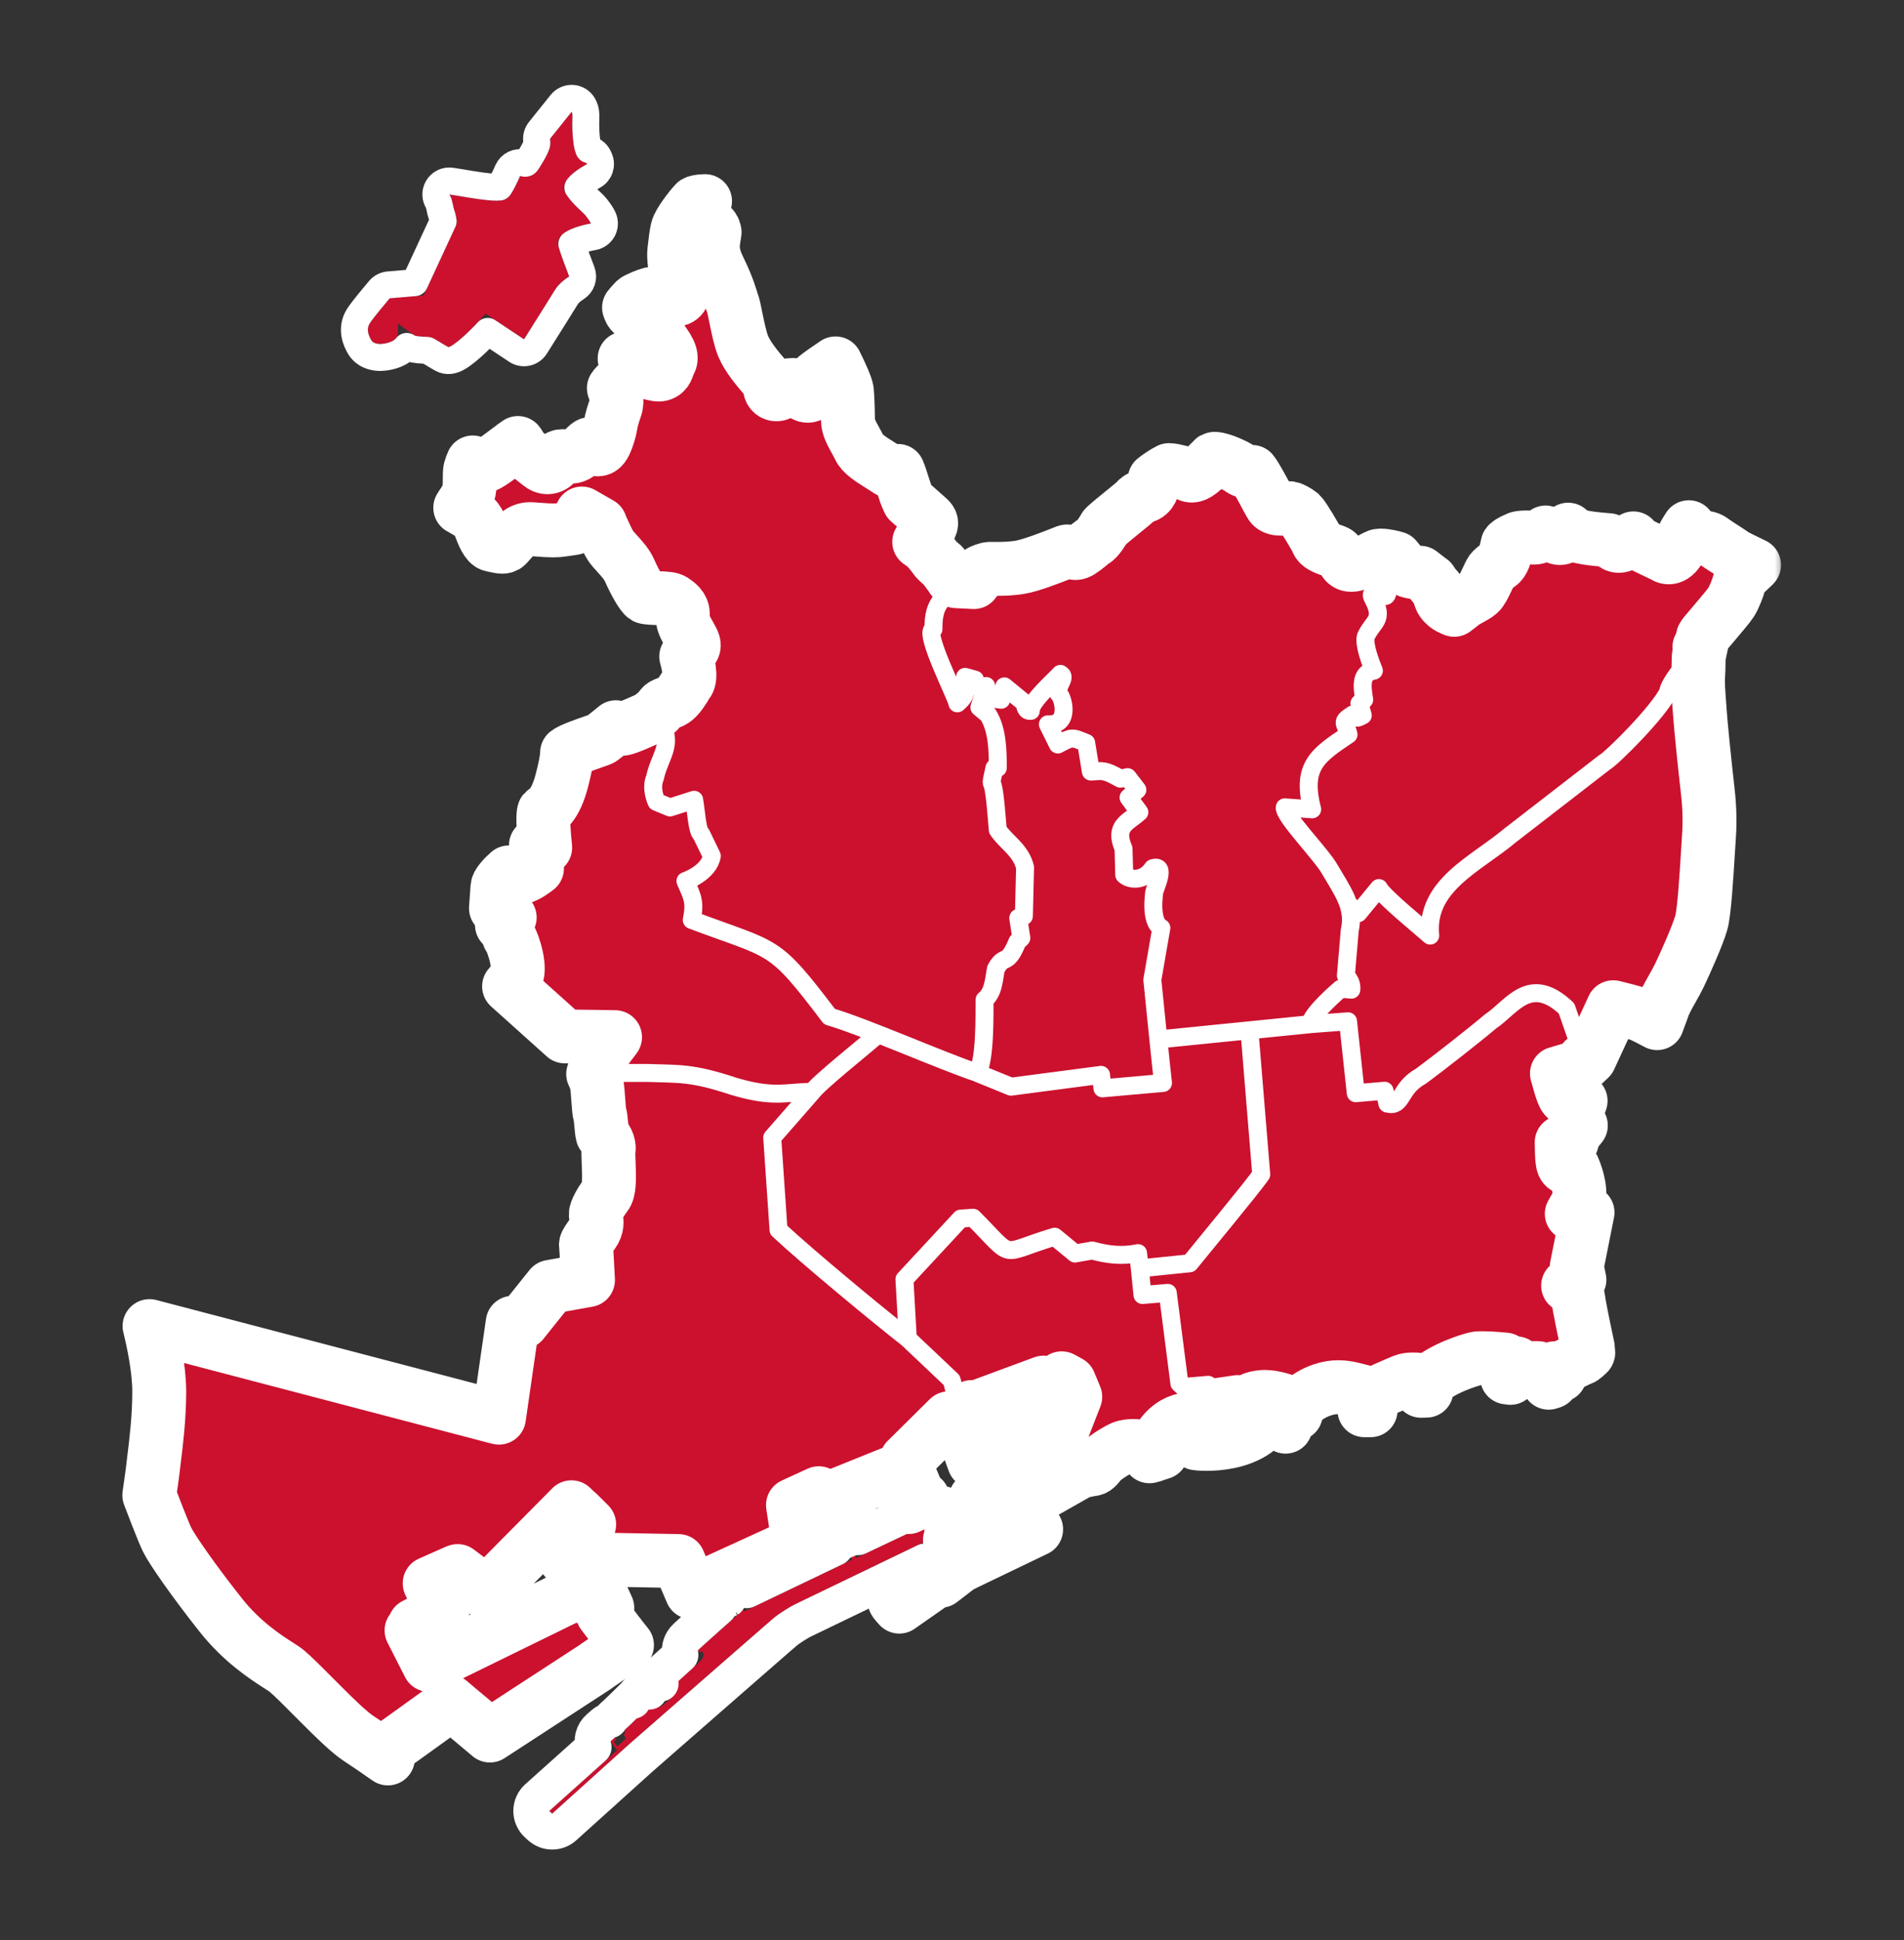
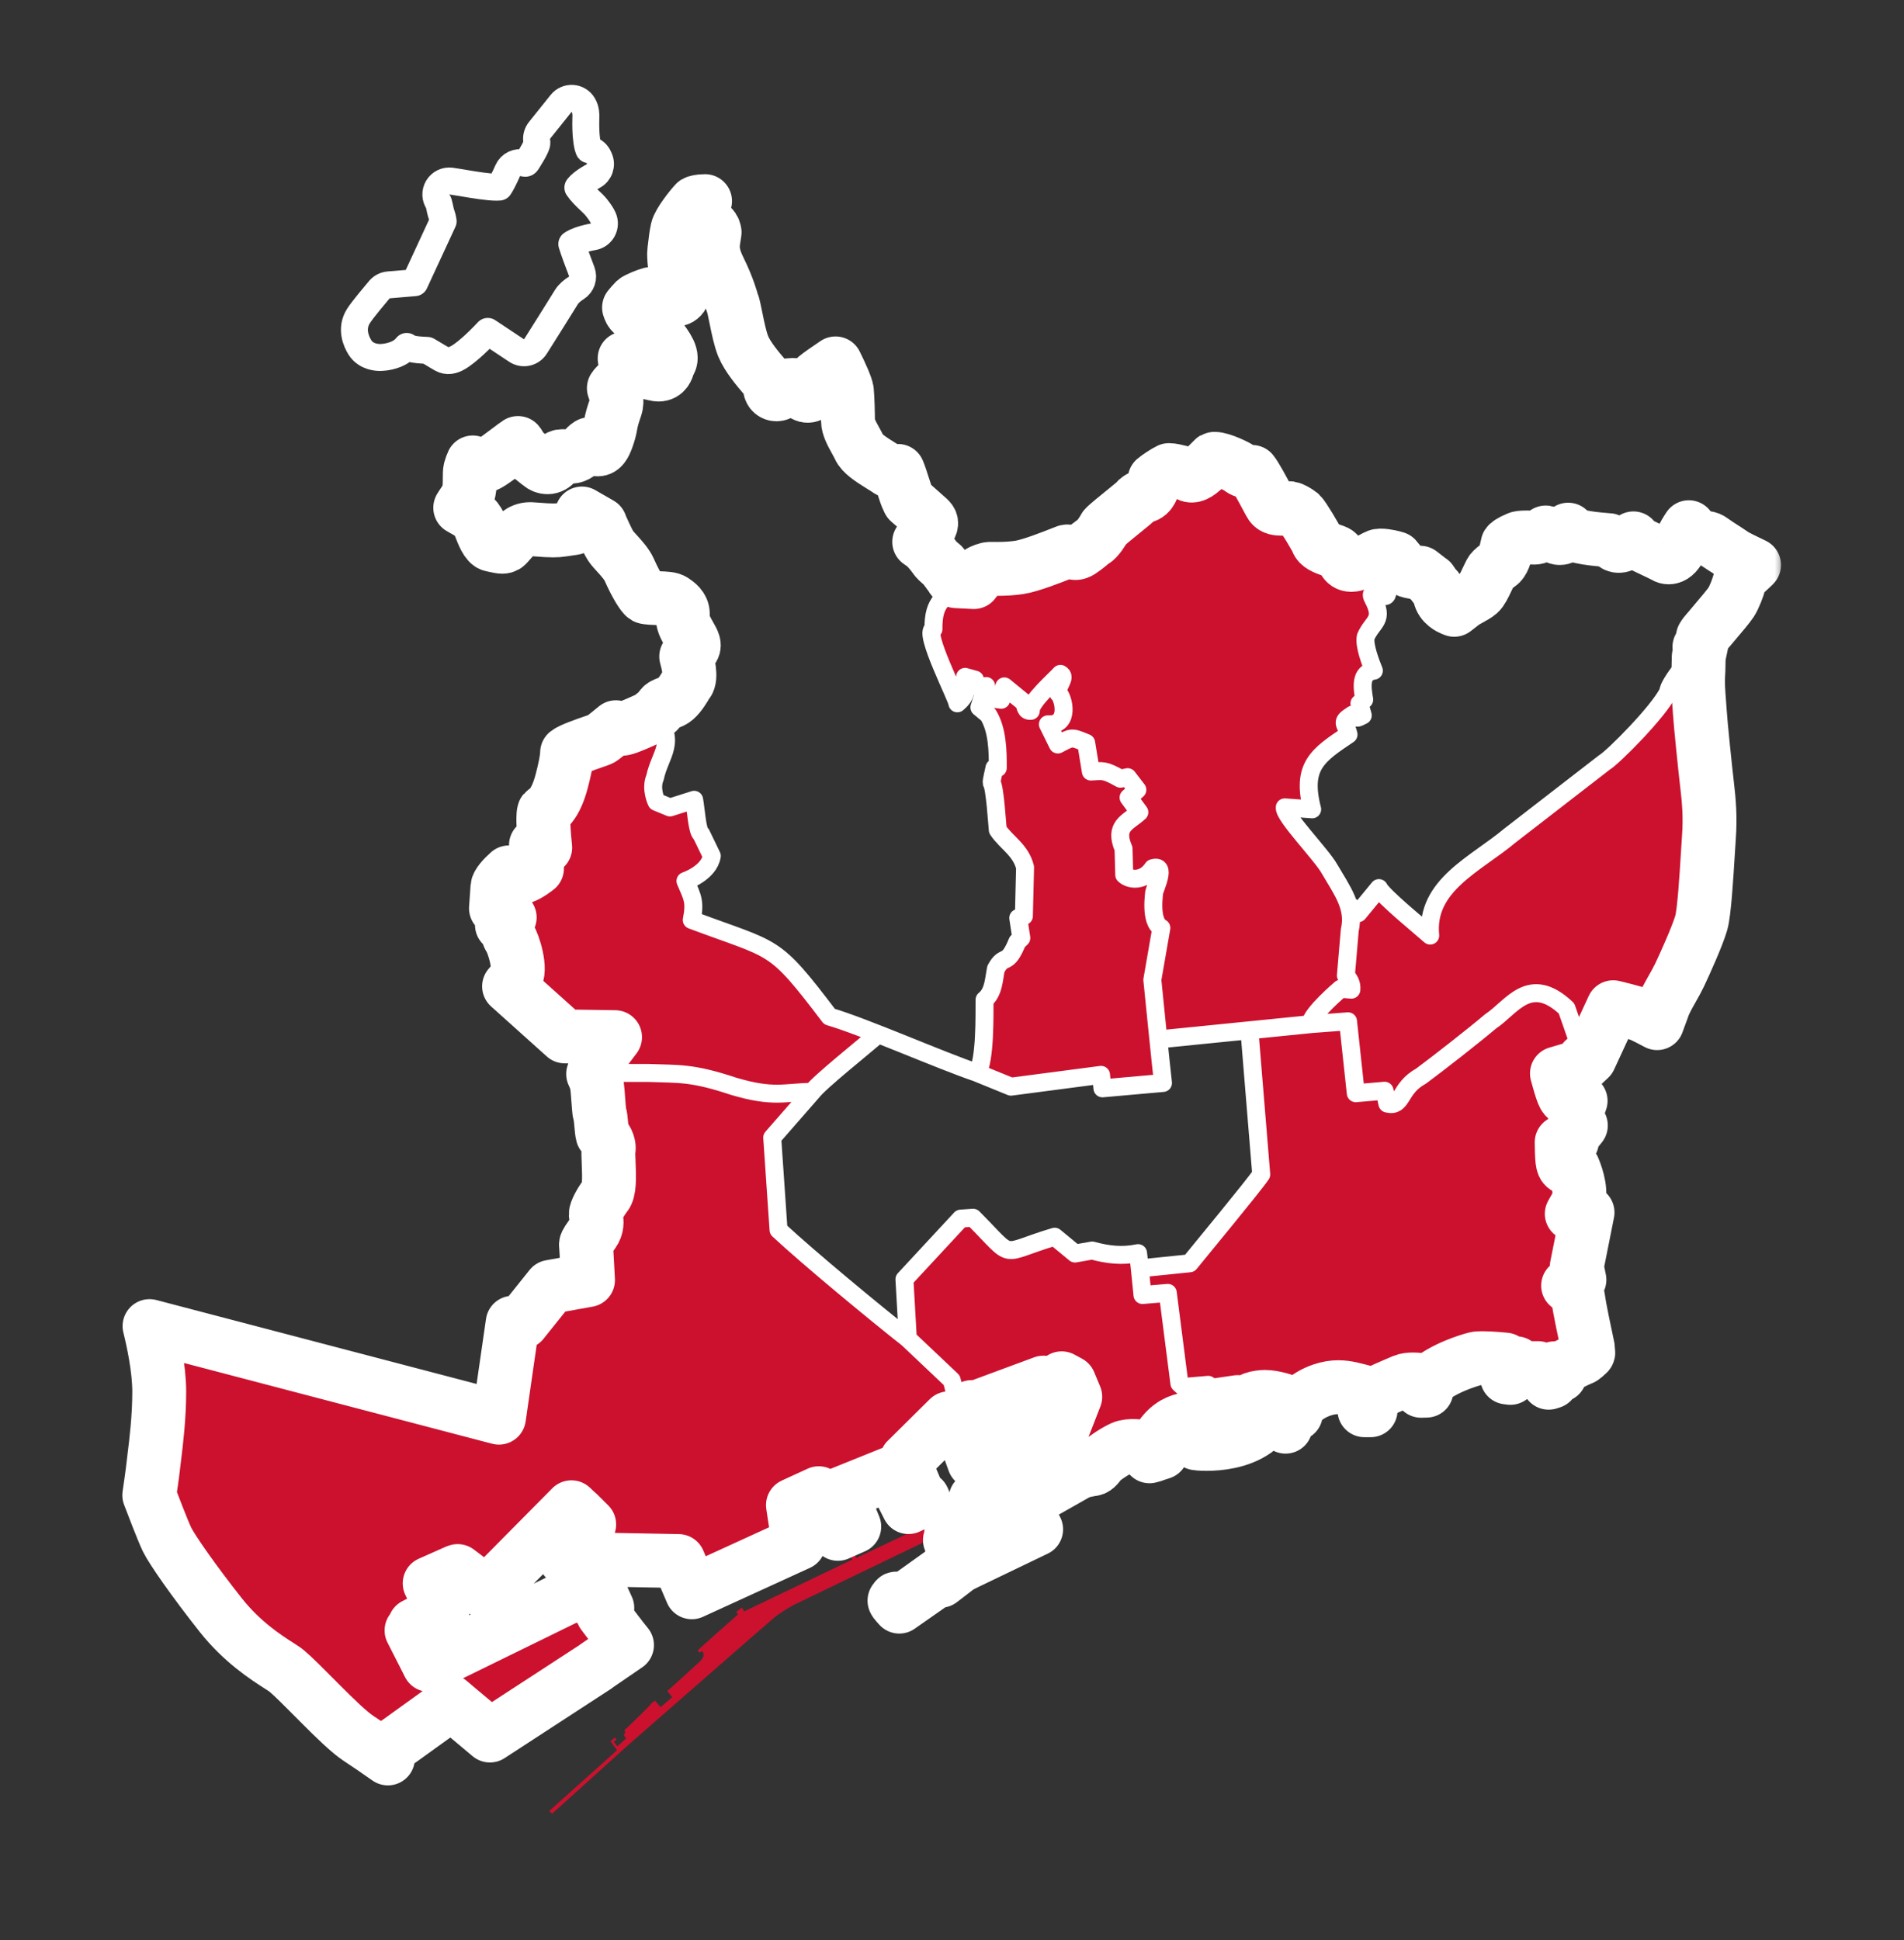
<svg xmlns="http://www.w3.org/2000/svg" width="106" height="108" viewBox="0 0 106 108" fill="none">
  <rect x="0" y="0" width="106" height="108" fill="#333333" stroke="none" />
  <path d="M56.659 52.449C56.324 53.266 56.13 53.359 55.944 53.448C55.803 53.515 55.671 53.578 55.468 53.948C55.446 54.059 55.428 54.175 55.408 54.297C55.332 54.785 55.246 55.337 54.837 55.672C54.837 55.761 54.837 55.866 54.837 55.986C54.837 57.051 54.834 59.02 54.453 59.713L56.286 60.46L61.292 59.804C61.292 59.804 61.294 59.804 61.296 59.804C61.303 59.804 61.309 59.806 61.315 59.81C61.32 59.814 61.325 59.822 61.325 59.83L61.4 60.551L64.712 60.258C64.616 59.432 64.344 56.733 64.195 55.276L64.121 54.545C64.121 54.545 64.121 54.539 64.121 54.536L64.545 52.1C64.588 51.847 64.609 51.729 64.624 51.672C64.24 51.462 64.1 50.795 64.216 49.745C64.219 49.728 64.22 49.715 64.221 49.705C64.22 49.701 64.219 49.696 64.22 49.691C64.231 49.626 64.271 49.517 64.32 49.381C64.441 49.045 64.625 48.538 64.48 48.379C64.428 48.323 64.333 48.315 64.197 48.354C63.971 48.692 63.655 48.899 63.307 48.939C63.024 48.971 62.74 48.888 62.567 48.722C62.561 48.716 62.558 48.709 62.558 48.7C62.529 47.62 62.521 47.336 62.523 47.257H62.521C62.073 46.211 62.512 45.883 63.021 45.503C63.142 45.412 63.268 45.319 63.389 45.21L62.806 44.416C62.797 44.404 62.799 44.386 62.811 44.375L63.279 43.962L62.766 43.295C62.69 43.312 62.392 43.377 62.386 43.378C62.379 43.379 62.372 43.378 62.366 43.376C61.565 42.929 61.447 42.936 60.951 42.968C60.885 42.973 60.813 42.977 60.732 42.982C60.716 42.982 60.704 42.972 60.702 42.956C60.702 42.956 60.471 41.549 60.444 41.38L60.412 41.367C59.925 41.166 59.47 41.176 59.048 41.397L58.905 41.471C58.898 41.475 58.89 41.476 58.883 41.472C58.876 41.47 58.869 41.464 58.865 41.458L58.311 40.336C58.307 40.326 58.308 40.314 58.313 40.306C58.319 40.297 58.329 40.291 58.339 40.292C58.76 40.319 59.027 40.168 59.134 39.84C59.289 39.363 59.048 38.721 58.908 38.627C58.902 38.624 58.898 38.619 58.896 38.613C58.828 38.418 58.928 38.207 59.017 38.02C59.128 37.79 59.189 37.641 59.041 37.552C58.974 37.626 58.861 37.736 58.721 37.874C58.216 38.368 57.371 39.196 57.415 39.568C57.415 39.576 57.414 39.583 57.409 39.59C57.404 39.598 57.396 39.601 57.389 39.601C57.129 39.621 57.082 39.449 57.036 39.281C57.022 39.229 57.007 39.175 56.984 39.124L55.931 38.262L55.766 38.959C55.762 38.974 55.748 38.983 55.733 38.982L54.725 38.843L54.558 39.368L55.028 39.759C55.028 39.759 55.033 39.764 55.034 39.767C55.546 40.582 55.582 41.735 55.577 42.75C55.577 42.767 55.564 42.78 55.547 42.78H55.386C55.377 42.83 55.359 42.907 55.339 42.995C55.294 43.193 55.226 43.488 55.236 43.57C55.372 43.784 55.465 44.829 55.541 45.793C55.555 45.97 55.566 46.112 55.574 46.185C55.738 46.432 55.942 46.639 56.161 46.859C56.545 47.245 56.94 47.645 57.094 48.28C57.094 48.282 57.094 48.285 57.094 48.288C57.094 48.306 57.029 50.97 57.029 50.997C57.029 51.01 57.021 51.021 57.009 51.024L56.72 51.123L56.886 52.213C56.887 52.222 56.883 52.232 56.876 52.239L56.659 52.447V52.449Z" fill="#CB112E" />
-   <path d="M53.464 67.814C53.464 67.814 53.475 67.805 53.484 67.804C53.484 67.804 54.156 67.759 54.168 67.757C54.178 67.756 54.185 67.76 54.192 67.766C54.523 68.099 54.794 68.382 55.01 68.609C55.715 69.349 56.473 69.574 57.284 69.285C57.645 69.157 58.095 68.996 58.706 68.813C58.716 68.811 58.726 68.813 58.733 68.819L59.858 69.746C59.972 69.726 60.785 69.584 60.797 69.582C60.801 69.582 60.805 69.582 60.81 69.582C61.798 69.849 62.558 69.892 63.352 69.728C63.36 69.727 63.368 69.728 63.375 69.733C63.382 69.738 63.386 69.745 63.387 69.753L63.481 70.574L66.217 70.292C66.364 70.11 66.659 69.75 67.031 69.296C68.151 67.931 69.839 65.872 70.185 65.367L69.53 57.383L64.521 57.887C64.626 58.912 64.725 59.866 64.774 60.279C64.774 60.288 64.773 60.295 64.768 60.302C64.763 60.308 64.755 60.313 64.748 60.313L61.378 60.611C61.362 60.614 61.347 60.6 61.346 60.584L61.271 59.865L56.287 60.517C56.287 60.517 56.276 60.517 56.273 60.515L54.402 59.752C53.52 59.459 52.19 58.923 50.782 58.356C50.129 58.094 49.468 57.827 48.84 57.58L48.875 57.623C48.672 57.798 48.343 58.071 47.962 58.388C46.933 59.24 45.523 60.41 45.243 60.791C45.243 60.791 45.243 60.792 45.242 60.793L43.022 63.333L43.372 68.446C45.038 69.995 48.622 72.965 50.508 74.451L50.322 71.211C50.322 71.203 50.324 71.194 50.33 71.188L53.466 67.809L53.464 67.814Z" fill="#CB112E" />
  <path d="M53.667 32.397C53.478 32.555 53.3 32.692 53.143 32.812C52.394 33.386 51.981 33.704 51.996 35.023C51.996 35.037 51.985 35.05 51.971 35.053C51.942 35.057 51.921 35.073 51.905 35.102C51.729 35.437 52.477 37.136 52.924 38.152C53.146 38.657 53.28 38.964 53.316 39.097C53.732 38.733 53.722 38.518 53.702 38.137C53.694 38.006 53.687 37.857 53.697 37.678C53.697 37.669 53.702 37.661 53.709 37.656C53.716 37.651 53.725 37.649 53.733 37.651L54.282 37.803C54.292 37.807 54.301 37.816 54.303 37.827C54.342 38.086 54.368 38.208 54.611 38.329L54.884 38.165C54.894 38.159 54.907 38.16 54.917 38.167C54.926 38.176 54.93 38.188 54.926 38.2L54.739 38.787L55.709 38.921L55.879 38.203C55.881 38.194 55.888 38.185 55.898 38.182C55.907 38.178 55.918 38.181 55.926 38.186L57.021 39.083C57.021 39.083 57.027 39.09 57.029 39.093C57.054 39.148 57.071 39.208 57.087 39.265C57.129 39.419 57.165 39.542 57.342 39.542C57.345 39.542 57.347 39.542 57.349 39.542C57.347 39.132 58.143 38.351 58.675 37.83C58.826 37.681 58.946 37.565 59.008 37.493C59.017 37.483 59.031 37.48 59.043 37.486C59.275 37.607 59.169 37.83 59.066 38.045C58.978 38.226 58.889 38.413 58.943 38.582C59.118 38.715 59.34 39.382 59.184 39.856C59.107 40.093 58.903 40.369 58.381 40.352L58.9 41.402L59.015 41.342C59.665 41 59.68 41 60.429 41.309L60.47 41.326C60.49 41.326 60.494 41.352 60.535 41.6L60.75 42.918C60.821 42.914 60.883 42.91 60.942 42.906C61.438 42.874 61.572 42.865 62.385 43.318C62.433 43.304 62.538 43.281 62.766 43.231C62.777 43.228 62.788 43.232 62.796 43.242L63.337 43.946C63.346 43.959 63.345 43.977 63.333 43.987L62.865 44.4L63.448 45.194C63.458 45.206 63.456 45.224 63.445 45.234C63.317 45.352 63.183 45.452 63.052 45.549C62.544 45.928 62.142 46.229 62.572 47.231C62.573 47.234 62.574 47.238 62.574 47.242C62.574 47.257 62.61 48.541 62.613 48.684C62.776 48.832 63.038 48.906 63.298 48.877C63.631 48.838 63.934 48.637 64.151 48.309C64.154 48.303 64.16 48.299 64.167 48.297C64.333 48.248 64.452 48.261 64.52 48.335C64.691 48.52 64.507 49.027 64.373 49.398C64.329 49.517 64.292 49.623 64.279 49.684C64.279 49.697 64.278 49.717 64.274 49.748C64.16 50.772 64.299 51.438 64.665 51.624C64.677 51.63 64.682 51.644 64.68 51.657C64.678 51.666 64.2 54.419 64.179 54.54L64.252 55.267C64.321 55.954 64.419 56.916 64.512 57.827L72.913 56.981C72.995 56.385 74.546 55.071 74.613 55.014C74.619 55.01 74.627 55.007 74.634 55.007L75.201 55.055C75.225 54.741 75.073 54.528 74.902 54.32C74.897 54.314 74.895 54.305 74.895 54.298C74.897 54.273 75.109 51.797 75.11 51.779C75.362 50.667 74.874 49.858 74.256 48.832C74.166 48.682 74.073 48.529 73.981 48.37C73.805 48.053 73.353 47.512 72.876 46.938C72.139 46.052 71.443 45.216 71.494 44.933C71.497 44.919 71.512 44.905 71.525 44.909L73.01 45.016C72.411 42.639 73.335 42.017 75.007 40.894L75.04 40.872C74.995 40.694 74.943 40.568 74.901 40.466C74.775 40.162 74.767 40.086 75.293 39.745C75.306 39.736 75.321 39.74 75.332 39.751C75.509 39.968 75.549 39.947 75.719 39.859C75.751 39.842 75.788 39.823 75.83 39.802L75.651 39.16C75.648 39.148 75.651 39.136 75.662 39.128C75.814 39.008 75.881 38.954 75.913 38.931C75.82 38.372 75.763 37.883 75.983 37.575C76.083 37.435 76.237 37.344 76.442 37.306C76.289 36.923 75.889 35.903 76.004 35.43C76.122 35.164 76.261 34.98 76.382 34.817C76.668 34.436 76.856 34.184 76.408 33.33C76.328 33.186 76.315 33.086 76.367 33.025C76.478 32.893 76.853 33.033 76.895 33.049C76.898 33.05 76.902 33.052 76.904 33.055C76.944 33.092 77.065 33.18 77.136 33.143C77.18 33.122 77.228 33.043 77.207 32.79C77.19 32.581 77.222 32.462 77.303 32.425C77.427 32.368 77.606 32.536 77.659 32.589L79.309 32.065L79.067 31.878C78.802 31.868 78.251 31.816 78.082 31.566C77.915 31.323 77.768 31.134 77.708 31.072C77.591 31.033 77.172 30.924 76.864 30.924C76.754 30.924 76.713 30.939 76.704 30.942C76.594 30.985 76.502 31.035 76.412 31.084C76.255 31.172 76.09 31.264 75.865 31.287C75.802 31.293 75.711 31.324 75.624 31.354C75.495 31.398 75.361 31.442 75.229 31.442C75.004 31.442 74.892 31.313 74.843 31.238C74.732 31.058 74.474 30.77 74.383 30.725C74.349 30.707 74.248 30.671 74.166 30.643C73.71 30.485 73.407 30.361 73.319 30.099C73.251 29.915 72.559 28.754 72.394 28.602C72.217 28.455 71.907 28.299 71.817 28.287C71.786 28.287 71.734 28.292 71.683 28.297C71.583 28.304 71.458 28.315 71.338 28.315C71.14 28.315 70.898 28.292 70.764 28.11C70.725 28.056 70.672 27.958 70.517 27.665C70.342 27.335 69.898 26.502 69.705 26.269C69.678 26.269 69.652 26.27 69.626 26.27C69.374 26.27 69.169 26.204 69.005 26.065C68.872 25.962 68.004 25.537 67.614 25.537C67.593 25.537 67.577 25.537 67.57 25.54C67.543 25.568 67.515 25.597 67.484 25.628C66.912 26.213 66.612 26.472 66.342 26.472C66.279 26.472 66.22 26.458 66.167 26.43C66.042 26.367 65.35 26.166 65.092 26.166H65.075C64.899 26.246 64.412 26.568 64.284 26.682C64.273 26.714 64.261 26.77 64.251 26.816C64.187 27.087 64.08 27.54 63.691 27.621C63.448 27.671 63.314 27.785 63.243 27.873C63.178 27.954 63.003 28.099 62.517 28.491C62.173 28.769 61.603 29.231 61.499 29.354C61.424 29.496 61.118 30.011 60.868 30.143C60.835 30.163 60.711 30.261 60.621 30.333C60.214 30.659 60.043 30.781 59.87 30.781C59.836 30.781 59.802 30.776 59.77 30.765H59.769L59.76 30.762C59.69 30.739 59.544 30.691 59.429 30.691C59.392 30.691 59.375 30.696 59.37 30.697C59.341 30.708 59.249 30.744 59.142 30.786C58.563 31.015 57.358 31.493 56.734 31.584C56.372 31.638 55.971 31.664 55.508 31.664C55.413 31.664 55.327 31.664 55.257 31.663H55.091C54.959 31.666 54.631 31.781 54.547 31.852C54.526 31.883 54.479 31.967 54.45 32.025C54.374 32.162 54.301 32.298 54.214 32.398L53.736 32.374L53.651 32.37L53.667 32.39V32.397Z" fill="#CB112E" />
  <path d="M51.53 85.802L44.322 89.277C44.033 89.408 43.408 89.794 43.087 90.06C42.765 90.326 34.977 97.137 34.977 97.137L30.737 100.961L30.573 100.814L34.355 97.426L33.986 96.932L34.226 96.723L34.318 96.837L34.169 96.961L34.368 97.213L34.848 96.781L34.727 96.568L34.78 96.502C34.834 96.435 34.775 96.387 34.775 96.326C34.775 96.265 34.895 96.191 34.895 96.191C34.895 96.191 36.193 94.951 36.206 94.89C36.221 94.825 36.465 94.671 36.465 94.671L36.776 95.029L37.424 94.478L37.148 94.136C37.148 94.136 38.617 92.816 38.972 92.481C39.326 92.143 39.09 91.908 39.09 91.908L38.944 91.999C38.944 91.999 38.867 91.898 38.844 91.88C38.823 91.863 41.057 89.89 41.081 89.873C41.108 89.858 40.987 89.733 40.987 89.733L41.305 89.489L41.426 89.702L47.443 86.819L47.374 86.628L47.582 86.553L47.679 86.72L51.868 84.737C51.89 84.756 52.055 84.792 52.055 84.792C52.055 84.792 52.522 84.525 52.306 84.964L52.216 84.926L51.686 85.937L51.526 85.804L51.53 85.802ZM50.574 83.89L51.417 83.492L51.38 83.414L51.223 83.491L51.1 83.197L50.475 81.713L50.374 81.474L50.512 81.385L50.471 81.271L50.611 81.133L52.714 79.051L52.821 78.946L52.969 78.969L53.207 79.006L53.382 79.034V79.037L53.443 79.206L54.225 81.367L54.739 81.181L53.907 78.825L53.796 78.515L54.009 78.454L54.16 78.403L54.095 78.321L54.215 78.35C54.008 78.001 53.825 77.961 53.635 77.919C53.477 77.885 53.315 77.85 53.136 77.65C53.131 77.644 53.129 77.637 53.129 77.629C53.129 77.468 52.974 76.922 52.953 76.85L50.518 74.546C48.643 73.069 44.997 70.053 43.32 68.491C43.314 68.486 43.31 68.479 43.31 68.47L42.959 63.331C42.959 63.323 42.961 63.316 42.966 63.31L45.151 60.811C44.776 60.818 44.462 60.842 44.158 60.866C43.233 60.938 42.501 60.996 40.83 60.501C38.832 59.836 38.016 59.815 36.781 59.782C36.57 59.776 36.347 59.771 36.103 59.762H33.445C33.438 59.762 33.431 59.759 33.426 59.755L33.122 59.487L33.113 59.516L33.021 59.791C33.028 59.809 33.038 59.828 33.046 59.846C33.121 60.016 33.2 60.194 33.24 60.462C33.262 60.611 33.28 60.876 33.301 61.154C33.322 61.442 33.356 61.925 33.387 62.025C33.429 62.134 33.446 62.307 33.472 62.603C33.487 62.78 33.513 63.067 33.542 63.165C33.686 63.327 33.964 63.662 33.872 64.078C33.861 64.145 33.872 64.443 33.882 64.683C33.921 65.636 33.931 66.282 33.707 66.561C33.433 66.904 33.16 67.427 33.167 67.6C33.171 67.661 33.179 67.721 33.188 67.785C33.221 68.009 33.262 68.287 33.017 68.638C32.986 68.683 32.955 68.726 32.925 68.767C32.804 68.936 32.624 69.192 32.62 69.279C32.642 69.497 32.717 70.928 32.72 70.991L32.734 71.263L32.472 71.311L30.652 71.638L29.166 73.493L29.085 73.596L28.956 73.606L28.541 73.637L27.826 78.583L27.777 78.921L27.453 78.837L8.325 73.819C8.522 74.612 8.863 76.174 8.865 77.463C8.866 78.904 8.688 80.334 8.592 81.102C8.569 81.279 8.553 81.422 8.542 81.522C8.493 81.993 8.352 82.947 8.311 83.233C8.451 83.603 9.069 85.225 9.301 85.702C9.564 86.245 10.788 88.009 12.301 89.918C13.476 91.4 14.805 92.256 15.52 92.715C15.724 92.846 15.872 92.94 15.965 93.019C16.313 93.309 16.924 93.923 17.632 94.636L17.826 94.831C18.631 95.641 19.448 96.435 19.956 96.767C20.331 97.011 21.031 97.485 21.595 97.886L21.584 97.82C21.529 97.481 21.664 97.316 21.75 97.249C21.786 97.22 21.858 97.171 21.994 97.08C22.116 96.998 22.296 96.875 22.346 96.835L22.353 96.829L22.363 96.823L24.887 95.006L24.998 94.926L25.026 94.721L25.439 95.073L27.275 96.611L33.174 92.771L33.171 92.765L33.419 92.595L34.906 91.577C34.727 91.348 34.572 91.151 34.535 91.109C34.514 91.087 34.496 91.061 34.482 91.034L34.48 91.039L34.207 90.678L33.705 90.015L33.559 89.82L33.709 89.631L33.81 89.504L33.544 88.922L33.239 88.896L33.228 88.906L33.001 89.129L32.793 88.888L32.714 88.797L32.025 88.695L24.151 92.549L23.887 92.679L23.753 92.414L23.044 91.021L22.911 90.76L23.146 90.622L23.086 90.464L23.331 90.338L24.641 89.662L24.057 88.426L23.921 88.139L24.208 88.012L25.191 87.576L25.42 87.474L25.436 87.498L25.48 87.455L25.685 87.61L27.091 88.672L31.606 84.112L31.813 83.904L32.026 84.106L32.14 84.216L32.146 84.21L32.364 84.424L32.427 84.487L32.459 84.519L32.594 84.654L32.801 84.86L32.609 85.079L32.51 85.192C32.52 85.219 32.526 85.247 32.529 85.275L32.541 85.403L32.46 85.508C32.45 85.52 32.438 85.538 32.142 85.834L32.266 85.961L32.058 86.175L31.473 86.779L37.581 86.894L37.773 86.898L37.85 87.079L38.515 88.636L44.469 85.912L44.18 84.013L44.146 83.783L44.355 83.686L45.316 83.245L45.584 83.122L45.711 83.393L46.648 85.383L47.558 84.98L46.928 83.439L46.81 83.151L47.095 83.036L49.374 82.117L49.63 82.014L49.754 82.263L50.566 83.878L50.575 83.894L50.574 83.89Z" fill="#CB112E" />
  <path d="M66.898 79.701L67.194 79.648H67.2L67.136 79.266L67.159 79.145L67.177 79.046L67.235 78.99L67.141 78.292L67.386 78.26L67.234 77.123L65.873 77.24C65.864 77.242 65.857 77.238 65.851 77.233L65.635 77.034C65.635 77.034 65.627 77.023 65.626 77.016L64.984 72.005L63.604 72.123C63.588 72.125 63.575 72.112 63.572 72.097L63.423 70.616L63.329 69.799C62.537 69.958 61.775 69.912 60.791 69.646V69.643C60.741 69.658 60.62 69.678 60.328 69.73L59.852 69.812C59.843 69.813 59.835 69.812 59.828 69.806L58.706 68.88C58.102 69.061 57.658 69.219 57.301 69.346C56.062 69.788 56.04 69.781 54.966 68.655C54.751 68.429 54.483 68.148 54.155 67.818C54.109 67.825 54.017 67.831 53.829 67.844L53.498 67.867L50.379 71.228L50.567 74.509L53 76.811C53 76.811 53.007 76.82 53.008 76.825C53.015 76.85 53.181 77.424 53.188 77.618C53.351 77.796 53.495 77.829 53.648 77.861C53.85 77.905 54.059 77.952 54.29 78.36L54.51 78.286L58.092 76.96L57.572 78.175L55.983 78.702L55.805 79L55.879 79.606L55.932 79.785L56.17 79.883L57.946 79.23L58.019 79.351L59.103 76.72L59.528 76.949L59.861 77.748L59.194 79.461L58.204 80.349L57.38 80.162L56.204 81.266L56.525 81.595L57.39 80.776L57.778 80.84L58.018 81.265L57.044 82.239L56.657 81.852L56.086 82.403L56.466 82.8L56.215 83.055L55.38 82.18L55.17 82.402L55.267 82.522L54.314 83.425L54.553 83.686L55.383 82.939L55.533 83.114L54.539 84.037L54.652 84.168L55.791 83.157L56.044 83.417L55.235 84.156L55.128 84.031L54.998 84.146L55.1 84.292L54.474 84.862L53.303 85.277C53.303 85.277 53.206 85.233 53.182 85.213C53.16 85.195 53.208 85.136 53.208 85.136L53.097 85.094L52.955 85.3L53.053 85.344L52.883 85.724L53.09 85.92C53.09 85.92 53.089 86.24 53.078 86.269C53.068 86.3 53.183 86.367 53.275 86.36C53.368 86.35 53.276 86.237 53.217 86.114C53.158 85.99 53.34 85.93 53.34 85.93C53.34 85.93 53.809 85.875 53.855 85.864C53.9 85.852 54.725 85.37 54.725 85.37L54.826 85.456L55.124 85.282C55.124 85.282 55.289 85.64 55.335 85.778C55.382 85.914 55.338 86.016 55.338 86.016L53.414 86.946C53.414 86.946 53.178 86.923 52.987 86.889C52.794 86.853 52.91 87.21 52.91 87.21L50.098 89.222C50.098 89.222 49.92 89 49.899 88.983C49.877 88.965 49.822 89.08 49.797 89.097C49.771 89.114 50.064 89.43 50.064 89.43L52.274 87.885L52.358 87.993C52.358 87.993 53.075 87.448 53.242 87.313C53.408 87.18 53.518 87.135 53.721 87.032L57.682 85.127L57.561 84.894L57.22 85.057C57.22 85.057 57.087 84.797 56.97 84.517C56.852 84.24 57.218 83.801 57.33 83.662C57.441 83.522 57.88 83.178 58.278 82.963C58.675 82.747 59.915 82.028 60.027 81.972C60.138 81.916 60.635 81.798 60.829 81.778C61.023 81.758 61.184 81.496 61.296 81.358C61.408 81.22 62.077 80.768 62.478 80.59C62.881 80.411 63.569 80.503 63.792 80.599L63.993 81.063L64.205 81.004L64.089 80.61L64.299 80.554L64.434 80.924L64.657 80.851L64.42 80.276C65.337 78.605 66.765 79.042 66.765 79.042L66.894 79.704L66.898 79.701Z" fill="#CB112E" />
  <path d="M88.401 74.995L88.274 75.054C88.305 75.038 88.343 75.02 88.401 74.995C88.268 74.376 87.919 72.734 87.879 72.344C87.847 72.027 87.669 71.865 87.661 71.857L87.303 71.558L87.719 71.347L87.934 71.234L87.796 70.568L87.784 70.507L87.796 70.446L88.386 67.488L88.081 67.514L87.508 67.562L87.795 67.056C88.112 66.496 87.812 65.526 87.596 65.023C87.528 65.028 87.456 65.032 87.4 65.032C87.34 65.032 87.276 65.029 87.214 65.005C87.007 64.922 86.968 64.753 86.952 63.873L86.946 63.584L87.229 63.561L87.516 63.539L87.501 63.464L87.473 63.322L87.563 63.209L88.014 62.645C88.001 62.602 87.942 62.53 87.838 62.427C87.807 62.396 87.782 62.372 87.768 62.355C87.597 62.155 87.714 61.92 87.826 61.691C87.886 61.567 87.961 61.416 88.001 61.273C87.936 61.242 87.772 61.19 87.393 61.176C87.372 61.176 87.359 61.176 87.35 61.175H87.335C87.133 61.15 87.055 61.093 86.763 60.043L86.682 59.75L86.971 59.665L88.022 59.354L88.231 59.157C87.401 56.774 87.226 56.27 87.191 56.157C85.582 54.642 84.643 55.478 83.734 56.285C83.486 56.507 83.251 56.715 83.002 56.878C82.061 57.675 80.113 59.197 79.13 59.925C78.532 60.254 78.284 60.654 78.084 60.975C77.866 61.325 77.71 61.578 77.228 61.463C77.218 61.46 77.208 61.451 77.206 61.44L77.055 60.749L75.477 60.886C75.459 60.89 75.447 60.876 75.445 60.86L75.018 56.886L72.944 57.042L69.586 57.38L70.242 65.375C70.242 65.382 70.241 65.388 70.238 65.394C69.905 65.886 68.201 67.963 67.075 69.336C66.696 69.799 66.397 70.163 66.252 70.341C66.248 70.347 66.24 70.351 66.232 70.352L63.484 70.635L63.628 72.057L65.008 71.939C65.023 71.938 65.037 71.949 65.04 71.966L65.684 76.995L65.882 77.178L67.258 77.059C67.277 77.057 67.287 77.069 67.29 77.084L67.446 78.25L67.52 78.24L67.75 78.209L68.906 78.039L69.041 79.187L67.779 79.302L67.831 79.81L68.252 79.745L68.26 79.624L69.068 79.533L69.092 79.772C69.092 79.772 68.457 80.06 67.871 80.141C67.463 80.198 67.191 80.207 67.064 80.207C67.009 80.207 66.98 80.206 66.98 80.206L66.944 80.112L66.632 80.072C66.632 80.072 66.579 80.313 66.602 80.333C66.609 80.339 66.833 80.368 67.179 80.368C67.865 80.368 69.025 80.255 69.902 79.635L69.8 79.16L69.671 79.182C69.671 79.182 69.571 78.751 69.482 78.339C69.392 77.927 69.799 77.801 70.29 77.757C70.329 77.753 70.372 77.752 70.414 77.752C70.907 77.752 71.602 77.967 71.741 78.072C71.893 78.184 71.83 78.403 71.83 78.403L71.44 79.322L71.574 79.408L71.867 78.63L72.145 78.694L72.24 78.293C72.24 78.293 72.641 77.694 73.602 77.367C73.938 77.252 74.237 77.21 74.511 77.21C75.024 77.21 75.456 77.358 75.9 77.465L75.966 78.493H76.308L76.299 77.711C76.46 77.573 77.768 77.016 78.132 76.864C78.291 76.798 78.492 76.779 78.668 76.779C78.894 76.779 79.079 76.81 79.079 76.81L79.118 77.41L79.418 77.403L79.429 76.959C80.36 76.13 81.816 75.708 82.15 75.623C82.23 75.603 82.368 75.595 82.529 75.595C83.04 75.595 83.8 75.673 83.8 75.673L83.906 76.668L84.091 76.692L84.104 75.848L84.42 75.88L84.483 76.153L85.628 76.148L85.833 76.512L86.177 76.382L86.22 76.961L86.389 76.907L86.347 76.264L86.546 76.157L86.608 76.57L86.844 76.545L86.763 76.231C86.763 76.231 87.118 76.059 87.332 75.952C87.545 75.845 87.883 75.673 88.027 75.624C88.167 75.575 88.28 75.434 88.376 75.359C88.42 75.327 88.426 75.3 88.426 75.3L88.399 75.007V74.992L88.401 74.995Z" fill="#CB112E" />
  <path d="M46.153 56.612C43.422 53.02 43.239 52.955 40.189 51.862C39.701 51.687 39.149 51.489 38.499 51.245C38.485 51.24 38.478 51.225 38.48 51.211C38.661 50.279 38.544 50.011 38.232 49.293C38.2 49.22 38.166 49.141 38.13 49.057C38.126 49.05 38.126 49.041 38.13 49.033C38.133 49.026 38.139 49.02 38.147 49.018C38.16 49.013 39.434 48.577 39.593 47.657L39.014 46.459C38.858 46.358 38.783 45.843 38.695 45.13C38.669 44.917 38.645 44.717 38.618 44.564L37.305 44.982C37.299 44.984 37.291 44.984 37.285 44.982L36.537 44.673C36.53 44.671 36.525 44.666 36.522 44.659C36.506 44.629 36.161 43.917 36.433 43.283C36.508 42.926 36.633 42.617 36.754 42.319C37.077 41.523 37.332 40.894 36.41 39.814L36.379 39.793L36.327 39.835L36.16 39.97C34.859 40.569 34.701 40.569 34.625 40.569C34.507 40.569 34.385 40.53 34.288 40.484C34.052 40.678 33.631 41.021 33.516 41.102C33.443 41.155 33.324 41.196 32.962 41.32C32.63 41.434 31.779 41.727 31.567 41.901C31.56 42.299 31.402 42.973 31.267 43.488C31.1 44.114 30.905 44.548 30.656 44.86C30.535 45.011 30.422 45.087 30.347 45.137C30.326 45.151 30.293 45.173 30.287 45.18C30.287 45.18 30.265 45.212 30.253 45.358C30.216 45.819 30.306 46.725 30.306 46.735L30.349 47.183L29.924 47.062C29.913 47.058 29.874 47.051 29.833 47.05C29.818 47.293 29.851 47.845 29.877 48.17L29.891 48.342L29.755 48.444C29.584 48.571 29.152 48.869 28.845 48.869C28.71 48.869 28.617 48.817 28.564 48.772C28.488 48.709 28.403 48.632 28.328 48.565C28.004 48.848 27.704 49.197 27.691 49.376C27.663 49.728 27.626 50.283 27.607 50.564L28.052 50.859L28.372 51.071L28.096 51.338L27.94 51.49L28.081 51.579L28.2 51.653L28.221 51.794C28.233 51.869 28.286 52.095 28.387 52.24C28.55 52.474 29.081 54.001 28.672 54.51C28.554 54.656 28.436 54.798 28.337 54.909L31.44 57.695L33.635 57.728L34.237 57.737L33.87 58.222C33.87 58.222 33.501 58.714 33.229 59.157L33.15 59.393L33.14 59.423L33.453 59.698H36.102C36.346 59.708 36.57 59.714 36.779 59.719C38.019 59.751 38.839 59.773 40.843 60.44C42.503 60.931 43.23 60.875 44.151 60.803C44.471 60.778 44.8 60.752 45.2 60.746C45.504 60.347 46.899 59.191 47.92 58.345C48.3 58.03 48.628 57.758 48.83 57.583C47.786 57.172 46.833 56.817 46.165 56.623C46.159 56.622 46.153 56.618 46.15 56.612H46.153Z" fill="#CB112E" />
-   <path d="M20.669 18.936C20.515 18.687 20.375 18.32 20.593 17.984C20.797 17.666 21.463 16.876 21.694 16.604L23.412 16.459L23.585 16.445L23.659 16.283L25.393 12.536L25.418 12.483L25.422 12.425C25.424 12.397 25.438 12.131 25.294 11.715C25.255 11.601 25.231 11.485 25.208 11.373C25.17 11.179 25.128 10.981 25.012 10.822C25.163 10.842 25.38 10.878 25.621 10.919C26.284 11.031 27.108 11.169 27.643 11.169C27.987 11.169 28.184 11.113 28.306 10.979C28.523 10.739 28.793 10.162 28.95 9.8C29.033 9.823 29.128 9.838 29.229 9.838C29.543 9.838 29.814 9.683 29.989 9.4C30.405 8.731 30.674 8.267 30.636 7.886L30.619 7.724L31.822 6.222C31.86 6.288 31.876 6.398 31.865 6.539C31.864 6.56 31.779 8.529 32.276 8.866C32.411 8.957 32.543 9.013 32.64 9.045L32.679 9.131C32.263 9.358 31.562 9.799 31.426 10.27C31.375 10.448 31.398 10.623 31.492 10.775C31.731 11.156 32.046 11.455 32.3 11.696C32.433 11.821 32.547 11.93 32.616 12.016C32.793 12.242 32.867 12.368 32.898 12.439C32.55 12.5 31.46 12.729 31.153 13.215H31.158C31.066 13.36 31.041 13.518 31.079 13.674C31.171 14.033 31.513 14.941 31.685 15.388C31.45 15.534 31.104 15.792 30.885 16.154C30.643 16.552 29.584 18.233 29.172 18.886L27.246 17.607L27.028 17.462L26.855 17.658C26.094 18.522 25.22 19.285 24.958 19.321C24.787 19.225 24.633 19.131 24.498 19.049C24.23 18.885 24.069 18.787 23.919 18.763C23.867 18.755 23.797 18.752 23.699 18.747C23.555 18.741 23.171 18.721 23.08 18.673C22.895 18.549 22.628 18.361 22.628 18.361L22.158 18.009L22.155 18.591C22.151 18.62 22.116 18.884 21.755 19.025C21.557 19.102 21.357 19.143 21.176 19.143C21.035 19.143 20.781 19.116 20.668 18.933L20.669 18.936ZM56.676 51.075L56.969 50.975C57.021 48.83 57.032 48.389 57.038 48.294H57.034C56.885 47.676 56.494 47.283 56.117 46.902C55.905 46.688 55.685 46.468 55.519 46.212C55.517 46.209 55.514 46.204 55.514 46.199C55.506 46.127 55.494 45.982 55.48 45.798C55.428 45.151 55.322 43.803 55.182 43.599C55.18 43.595 55.179 43.591 55.178 43.588C55.161 43.508 55.212 43.276 55.279 42.982C55.302 42.877 55.324 42.788 55.33 42.746C55.332 42.731 55.344 42.721 55.359 42.721H55.515C55.52 41.723 55.481 40.598 54.985 39.802L54.503 39.4C54.493 39.392 54.49 39.38 54.493 39.368L54.847 38.255L54.627 38.386C54.619 38.391 54.608 38.392 54.6 38.388C54.326 38.255 54.287 38.111 54.247 37.853L53.753 37.716C53.747 37.875 53.753 38.01 53.76 38.131C53.78 38.53 53.793 38.77 53.315 39.173C53.305 39.181 53.292 39.183 53.283 39.177C53.272 39.171 53.266 39.16 53.267 39.148C53.272 39.084 53.077 38.642 52.871 38.175C52.235 36.73 51.678 35.406 51.853 35.072C51.873 35.035 51.901 35.011 51.937 34.998C51.926 33.668 52.348 33.346 53.108 32.762C53.256 32.649 53.423 32.519 53.6 32.373L53.563 32.371L53.222 32.353C53.11 32.289 53.013 32.216 52.969 32.13C52.919 32.042 52.557 31.547 52.476 31.468C52.289 31.313 52.099 31.145 52.011 31.006C51.945 30.898 51.601 30.466 51.441 30.353L51.171 30.164L51.378 29.905C51.378 29.905 51.624 29.599 51.754 29.374C51.882 29.152 51.867 29.03 51.694 28.872C51.346 28.557 50.645 27.945 50.645 27.945L50.602 27.906L50.575 27.853C50.463 27.635 50.36 27.307 50.249 26.96C50.18 26.738 50.073 26.404 49.99 26.216C49.935 26.253 49.857 26.288 49.756 26.288C49.608 26.288 49.478 26.207 49.383 26.139C49.314 26.09 49.196 26.016 49.059 25.932C48.454 25.557 47.979 25.243 47.833 24.91C47.789 24.812 47.715 24.68 47.639 24.54C47.426 24.155 47.206 23.76 47.206 23.428C47.205 23.009 47.186 22.184 47.145 21.755C47.12 21.517 46.798 20.801 46.513 20.23C46.041 20.546 45.571 20.877 45.443 20.989C45.428 21.051 45.416 21.175 45.405 21.261C45.366 21.605 45.318 22.033 44.955 22.033C44.827 22.033 44.713 21.967 44.612 21.838C44.533 21.736 44.474 21.653 44.426 21.587C44.385 21.531 44.339 21.466 44.315 21.44C44.263 21.435 44.197 21.43 44.124 21.43C43.986 21.43 43.92 21.447 43.898 21.456C43.496 21.951 43.297 21.951 43.221 21.951C43.064 21.951 42.884 21.841 42.861 21.598C42.841 21.408 42.79 21.265 42.696 21.139C42.675 21.112 42.609 21.034 42.544 20.958C42.22 20.579 41.617 19.874 41.373 19.276C41.206 18.864 41.078 18.241 40.967 17.689C40.899 17.352 40.813 16.93 40.764 16.839L40.748 16.806L40.739 16.772C40.737 16.765 40.529 15.985 40.049 15.017C39.59 14.097 39.663 13.661 39.74 13.196C39.755 13.111 39.768 13.024 39.781 12.93C39.774 12.876 39.742 12.714 39.625 12.616C39.571 12.572 39.455 12.512 39.354 12.459C39.086 12.322 38.808 12.178 38.751 11.905C38.722 11.769 38.758 11.629 38.852 11.513C38.945 11.397 39.093 11.294 39.249 11.197C38.945 11.197 38.757 11.253 38.709 11.282C38.479 11.521 37.794 12.385 37.71 12.767C37.634 13.106 37.599 13.425 37.571 13.68C37.559 13.793 37.546 13.893 37.534 13.983C37.497 14.258 37.597 15.223 37.7 15.396C37.779 15.507 38.166 16.091 37.984 16.452C37.91 16.597 37.77 16.68 37.598 16.68C37.534 16.68 37.468 16.669 37.393 16.646C36.879 16.494 36.355 16.374 36.2 16.374C36.033 16.416 35.452 16.646 35.349 16.743C35.259 16.83 35.118 16.998 35.017 17.12C35.053 17.241 35.119 17.391 35.216 17.448C35.525 17.639 36.324 18.259 36.565 18.576C36.587 18.607 36.617 18.642 36.649 18.684C37.158 19.333 37.525 19.86 37.239 20.217C37.219 20.242 37.201 20.305 37.185 20.363C37.144 20.509 37.047 20.852 36.659 20.852C36.599 20.852 36.535 20.842 36.465 20.824C36.36 20.797 36.258 20.775 36.159 20.755C35.871 20.695 35.599 20.639 35.353 20.465C35.251 20.393 35.109 20.262 34.945 20.11C34.897 20.066 34.835 20.011 34.772 19.952C34.848 20.459 34.897 20.991 34.575 21.218C34.37 21.363 34.223 21.525 34.172 21.609C34.252 21.83 34.403 22.284 34.26 22.697C34.13 23.068 34.034 23.378 33.985 23.691C33.955 23.88 33.878 24.163 33.787 24.411C33.649 24.786 33.515 25.018 33.271 25.018C33.217 25.018 33.164 25.004 33.117 24.98C33.049 24.941 32.998 24.891 32.95 24.842C32.919 24.81 32.843 24.734 32.813 24.729C32.813 24.729 32.803 24.73 32.782 24.744C32.691 24.799 32.595 24.901 32.5 24.999C32.307 25.199 32.089 25.424 31.783 25.424C31.768 25.424 31.755 25.423 31.74 25.423C31.701 25.419 31.66 25.417 31.617 25.412C31.522 25.402 31.425 25.394 31.335 25.394C31.219 25.394 31.171 25.41 31.154 25.417C31.085 25.579 30.885 26.011 30.475 26.011C30.329 26.011 30.185 25.955 30.047 25.839C29.94 25.75 29.805 25.643 29.672 25.54C29.261 25.223 29.085 25.079 29.008 24.953C28.993 24.931 28.976 24.897 28.954 24.858C28.932 24.814 28.878 24.711 28.834 24.662C28.729 24.729 28.493 24.907 28.284 25.065C27.37 25.755 27.073 25.955 26.855 25.955C26.79 25.955 26.728 25.937 26.675 25.904C26.578 25.846 26.423 25.777 26.317 25.743C26.279 25.818 26.236 25.937 26.179 26.134C26.149 26.242 26.149 26.438 26.149 26.624C26.149 26.991 26.149 27.407 25.962 27.734C25.892 27.855 25.82 27.962 25.755 28.058C25.71 28.124 25.652 28.209 25.621 28.267C25.669 28.298 25.735 28.334 25.803 28.371C26.103 28.535 26.515 28.761 26.691 29.211C26.709 29.255 26.728 29.304 26.746 29.353C26.889 29.721 27.101 30.277 27.369 30.331C27.439 30.345 27.504 30.358 27.565 30.373C27.732 30.409 27.864 30.437 27.962 30.437C28.032 30.437 28.089 30.422 28.153 30.387C28.2 30.361 28.305 30.238 28.383 30.149C28.634 29.855 28.98 29.456 29.495 29.456H29.544C29.694 29.463 29.852 29.477 30.002 29.487C30.265 29.508 30.537 29.527 30.792 29.527C30.989 29.527 31.159 29.515 31.306 29.49C31.446 29.467 31.567 29.45 31.673 29.436C31.814 29.417 31.976 29.396 32.025 29.37C32.127 29.165 32.255 28.886 32.255 28.886L32.394 28.587L32.677 28.75L33.321 29.12L33.411 29.172L33.453 29.269C33.456 29.276 33.775 30.048 33.989 30.38C34.065 30.498 34.204 30.652 34.352 30.813C34.604 31.09 34.891 31.405 35.037 31.735C35.404 32.565 35.78 33.159 35.919 33.234C36.026 33.278 36.392 33.291 36.634 33.299C37.091 33.315 37.337 33.328 37.49 33.432C37.697 33.573 38.008 33.787 38.012 34.171C38.013 34.206 38.011 34.247 38.011 34.286C38.006 34.449 38.001 34.604 38.14 34.897C38.22 35.07 38.315 35.236 38.399 35.385C38.592 35.724 38.708 35.927 38.548 36.126C38.538 36.141 38.515 36.164 38.484 36.198C38.301 36.394 38.228 36.495 38.2 36.545C38.285 36.838 38.511 37.715 38.272 38.01C38.249 38.038 38.201 38.116 38.154 38.191C37.919 38.57 37.685 38.918 37.4 39.049C37.305 39.092 37.22 39.124 37.145 39.153C36.968 39.22 36.887 39.255 36.817 39.344C36.78 39.388 36.748 39.432 36.717 39.475C36.69 39.513 36.661 39.551 36.632 39.588L36.438 39.745L36.456 39.774C37.401 40.882 37.129 41.557 36.811 42.341C36.691 42.637 36.567 42.942 36.492 43.3C36.247 43.873 36.532 44.532 36.573 44.62L37.301 44.921L38.636 44.496C38.645 44.493 38.653 44.495 38.66 44.498C38.667 44.503 38.672 44.51 38.674 44.519C38.704 44.677 38.731 44.892 38.758 45.121C38.821 45.631 38.907 46.331 39.054 46.41C39.06 46.414 39.063 46.417 39.067 46.423L39.654 47.638C39.654 47.638 39.658 47.65 39.656 47.656C39.511 48.548 38.404 48.989 38.2 49.063C38.231 49.136 38.261 49.205 38.289 49.269C38.605 49.993 38.724 50.267 38.546 51.198C39.186 51.438 39.73 51.633 40.213 51.805C43.276 52.904 43.461 52.97 46.198 56.568C47.271 56.882 49.068 57.605 50.805 58.305C52.202 58.867 53.52 59.398 54.401 59.692C54.78 59.021 54.781 56.975 54.782 55.987C54.782 55.861 54.782 55.75 54.782 55.658C54.782 55.648 54.787 55.64 54.794 55.635C55.194 55.315 55.28 54.769 55.355 54.289C55.375 54.164 55.393 54.047 55.416 53.933C55.416 53.93 55.418 53.927 55.42 53.924C55.633 53.534 55.781 53.463 55.923 53.395C56.108 53.306 56.283 53.222 56.612 52.421C56.613 52.417 56.615 52.414 56.619 52.41L56.829 52.209L56.662 51.109C56.66 51.095 56.668 51.081 56.682 51.076L56.676 51.075Z" fill="#CB112E" />
  <path d="M94.632 39.615C94.621 39.432 94.606 39.241 94.591 39.038C94.552 38.527 94.511 37.997 94.541 37.591C94.557 37.391 94.56 37.178 94.563 36.971C94.564 36.833 94.566 36.691 94.572 36.553L94.664 36.124L94.675 36.067C94.017 36.708 92.872 38.163 92.91 38.492C92.91 38.498 92.91 38.503 92.907 38.509C92.39 39.606 89.808 42.199 89.336 42.465C89.287 42.504 84.092 46.524 84.072 46.539C83.657 46.889 83.188 47.223 82.734 47.548C81.112 48.708 79.435 49.908 79.649 52.076C79.649 52.088 79.645 52.1 79.633 52.106C79.628 52.108 79.625 52.11 79.62 52.11C79.613 52.11 79.606 52.107 79.6 52.102C79.512 52.022 79.325 51.863 79.088 51.663C78.298 50.992 76.995 49.884 76.758 49.491L75.638 50.852C75.633 50.858 75.625 50.861 75.618 50.863C75.611 50.864 75.603 50.86 75.597 50.855L75.131 50.434L75.119 50.43C75.245 50.855 75.282 51.297 75.169 51.792H75.164C75.162 51.878 75.126 52.287 74.955 54.296C75.136 54.517 75.293 54.747 75.257 55.095C75.255 55.11 75.241 55.123 75.225 55.121L74.641 55.072C74.511 55.182 73.067 56.426 72.973 56.98L75.039 56.823C75.056 56.82 75.069 56.834 75.071 56.85L75.498 60.824L77.073 60.688C77.09 60.685 77.102 60.696 77.105 60.711L77.258 61.409C77.684 61.505 77.816 61.293 78.032 60.944C78.225 60.634 78.488 60.209 79.098 59.874C80.076 59.15 82.022 57.628 82.965 56.831C83.214 56.668 83.447 56.46 83.694 56.24C84.622 55.415 85.582 54.562 87.228 56.114C87.232 56.118 87.234 56.121 87.237 56.126C87.242 56.144 88.005 58.33 88.242 59.012L88.342 59.051L88.501 58.903L89.709 56.29L89.814 56.063L90.054 56.121C90.151 56.147 91.015 56.36 91.301 56.47C91.494 56.545 91.95 56.781 92.259 56.948L92.569 56.106C92.665 55.806 92.876 55.43 93.102 55.031C93.245 54.777 93.391 54.516 93.504 54.281C93.81 53.639 94.511 52.081 94.717 51.364C94.881 50.794 95.004 48.806 95.085 47.489C95.107 47.129 95.127 46.808 95.144 46.565C95.222 45.477 95.142 44.552 95.043 43.714C94.952 42.948 94.673 40.279 94.634 39.617L94.632 39.615Z" fill="#CB112E" />
-   <path d="M96.466 30.842C96.382 30.784 96.214 30.673 96.036 30.556H96.031C95.743 30.37 95.42 30.158 95.246 30.03C95.153 29.963 95.022 29.944 94.884 29.926C94.733 29.905 94.564 29.883 94.413 29.788C94.286 29.707 94.217 29.671 94.216 29.671L94.092 29.61L94.055 29.473L94.023 29.348C93.858 29.595 93.73 29.816 93.706 29.904C93.69 30.193 93.388 31.027 92.9 31.027C92.824 31.027 92.746 31.005 92.679 30.964C92.572 30.9 92.23 30.739 91.929 30.595C91.513 30.399 91.256 30.276 91.161 30.213C91.059 30.146 90.99 30.049 90.936 29.969C90.39 30.387 90.192 30.387 90.116 30.387C90.004 30.387 89.906 30.344 89.834 30.266C89.789 30.217 89.651 30.065 89.514 30.061C89.5 30.061 87.879 29.969 87.567 29.709C87.536 29.684 87.502 29.654 87.465 29.62C87.426 29.584 87.362 29.529 87.305 29.484C87.303 29.49 87.3 29.494 87.299 29.5C87.245 29.657 87.142 29.951 86.838 29.951C86.753 29.951 86.667 29.925 86.581 29.873C86.337 29.729 86.134 29.654 86.053 29.641C86.025 29.657 85.99 29.68 85.955 29.702C85.785 29.812 85.608 29.928 85.425 29.928C85.398 29.928 85.361 29.928 85.314 29.925C85.233 29.921 85.121 29.917 85.003 29.917C84.659 29.917 84.547 29.952 84.522 29.963C84.056 30.157 83.954 30.267 83.932 30.301L83.926 30.332C83.798 30.921 83.679 31.29 83.455 31.436C83.257 31.563 83.111 31.683 83.022 31.796C82.985 31.844 82.888 32.052 82.815 32.204C82.616 32.628 82.483 32.894 82.338 33.02C82.216 33.128 82.002 33.244 81.797 33.358C81.674 33.425 81.52 33.51 81.47 33.549C81.31 33.676 81.096 33.842 81.096 33.842L80.961 33.946L80.803 33.881C80.748 33.858 80.249 33.643 80.157 33.158C80.106 32.889 80.052 32.815 79.921 32.684C79.846 32.609 79.772 32.498 79.679 32.354C79.674 32.348 79.669 32.342 79.665 32.334L79.656 32.336L79.432 32.161L79.327 32.08L79.34 32.12L77.662 32.653C77.652 32.657 77.64 32.653 77.633 32.645C77.581 32.59 77.415 32.443 77.331 32.481C77.277 32.506 77.254 32.614 77.268 32.786C77.287 33.019 77.253 33.154 77.165 33.198C77.051 33.255 76.9 33.129 76.872 33.104C76.726 33.049 76.478 32.99 76.414 33.064C76.382 33.104 76.398 33.185 76.463 33.301C76.928 34.19 76.731 34.454 76.432 34.853C76.312 35.013 76.177 35.194 76.063 35.449C75.95 35.914 76.373 36.971 76.513 37.318C76.517 37.326 76.516 37.336 76.512 37.344C76.507 37.353 76.5 37.358 76.491 37.359C76.281 37.39 76.132 37.472 76.034 37.61C75.826 37.903 75.885 38.384 75.977 38.938C75.979 38.948 75.975 38.96 75.965 38.966C75.96 38.97 75.773 39.118 75.717 39.163L75.897 39.811C75.9 39.825 75.893 39.841 75.88 39.847C75.829 39.87 75.785 39.892 75.747 39.911C75.562 40.008 75.491 40.029 75.305 39.808C74.825 40.121 74.844 40.167 74.957 40.441C75.002 40.549 75.058 40.683 75.104 40.877C75.106 40.889 75.102 40.902 75.091 40.909L75.042 40.943C73.384 42.057 72.47 42.671 73.08 45.04C73.082 45.049 73.08 45.059 73.074 45.066C73.068 45.073 73.058 45.079 73.049 45.077L71.553 44.969C71.556 45.255 72.282 46.127 72.924 46.899C73.403 47.474 73.856 48.018 74.035 48.339C74.128 48.497 74.219 48.65 74.31 48.8C74.631 49.332 74.928 49.825 75.096 50.342L75.173 50.383L75.617 50.785L76.745 49.414C76.751 49.406 76.761 49.404 76.771 49.404C76.78 49.405 76.79 49.412 76.793 49.42C76.948 49.761 78.367 50.964 79.129 51.612C79.325 51.778 79.486 51.916 79.587 52.004C79.414 49.848 81.085 48.653 82.702 47.496C83.155 47.173 83.623 46.838 84.037 46.49L84.042 46.496C84.086 46.452 84.254 46.321 84.86 45.853L89.304 42.414C89.776 42.147 92.329 39.583 92.852 38.488C92.827 38.098 93.984 36.654 94.639 36.02L94.613 36.009C94.613 36.009 94.618 36.004 94.619 36.004L94.641 35.985L94.655 36.003C94.669 35.988 94.685 35.975 94.698 35.962L94.806 35.454C94.88 35.322 94.965 35.228 95.046 35.134C95.085 35.091 95.125 35.047 95.165 34.996C95.234 34.91 95.358 34.764 95.501 34.595C95.796 34.248 96.241 33.723 96.376 33.515C96.554 33.243 96.766 32.678 96.833 32.41C96.903 32.132 97.166 31.895 97.4 31.687C97.48 31.615 97.555 31.547 97.603 31.495C97.62 31.477 97.636 31.458 97.653 31.441C97.23 31.241 96.622 30.948 96.465 30.839L96.466 30.842Z" fill="#CB112E" />
  <path d="M21.179 19.899C21.21 19.899 21.242 19.898 21.273 19.894C21.533 19.881 21.791 19.819 22.028 19.727L22.03 19.725C22.319 19.612 22.513 19.45 22.643 19.284C22.652 19.29 22.661 19.296 22.67 19.302C22.69 19.315 22.71 19.327 22.731 19.338C22.87 19.411 23.018 19.436 23.067 19.445L23.071 19.445C23.148 19.459 23.23 19.468 23.301 19.474C23.445 19.488 23.592 19.495 23.664 19.498L23.664 19.498L23.664 19.498C23.682 19.499 23.698 19.5 23.712 19.501C23.741 19.502 23.762 19.503 23.782 19.504C23.785 19.505 23.787 19.505 23.789 19.505C23.796 19.508 23.806 19.513 23.82 19.52C23.883 19.553 23.965 19.603 24.106 19.69L24.108 19.691C24.245 19.775 24.409 19.874 24.592 19.977C24.734 20.057 24.897 20.088 25.058 20.067C25.218 20.046 25.352 19.983 25.428 19.944C25.516 19.899 25.604 19.844 25.685 19.788C25.848 19.675 26.029 19.529 26.215 19.367C26.507 19.111 26.834 18.792 27.155 18.448L28.759 19.513C28.928 19.625 29.134 19.664 29.331 19.622C29.529 19.579 29.701 19.459 29.809 19.288C30.218 18.64 31.281 16.951 31.528 16.545L31.528 16.545C31.658 16.332 31.887 16.148 32.081 16.029C32.388 15.839 32.516 15.458 32.387 15.121C32.223 14.695 31.941 13.945 31.834 13.584C31.849 13.572 31.87 13.559 31.896 13.543C31.989 13.487 32.114 13.43 32.263 13.377C32.561 13.271 32.874 13.207 33.029 13.18C33.255 13.14 33.451 12.999 33.56 12.797C33.669 12.595 33.679 12.354 33.588 12.143C33.519 11.984 33.399 11.799 33.206 11.554L33.206 11.553C33.096 11.415 32.938 11.267 32.818 11.154L32.817 11.153C32.816 11.153 32.816 11.152 32.816 11.152C32.576 10.926 32.348 10.704 32.171 10.443C32.179 10.432 32.189 10.418 32.202 10.402C32.251 10.342 32.324 10.271 32.42 10.194C32.614 10.037 32.849 9.896 33.038 9.794C33.383 9.607 33.526 9.185 33.365 8.826L33.326 8.74C33.24 8.548 33.077 8.402 32.878 8.336C32.848 8.326 32.808 8.31 32.765 8.287C32.755 8.261 32.742 8.223 32.728 8.172C32.684 8.005 32.652 7.778 32.633 7.53C32.598 7.067 32.614 6.632 32.615 6.588C32.615 6.588 32.615 6.587 32.615 6.587C32.628 6.402 32.624 6.107 32.469 5.844C32.344 5.631 32.123 5.494 31.877 5.476C31.631 5.459 31.392 5.563 31.238 5.756L30.035 7.258C29.913 7.411 29.855 7.607 29.875 7.802L29.891 7.961C29.891 7.961 29.893 8.03 29.803 8.223C29.712 8.422 29.565 8.667 29.354 9.005L29.353 9.007C29.325 9.053 29.3 9.071 29.288 9.078C29.277 9.084 29.261 9.091 29.231 9.091C29.205 9.091 29.177 9.087 29.152 9.079C28.791 8.98 28.413 9.161 28.264 9.504C28.189 9.676 28.09 9.893 27.987 10.091C27.909 10.241 27.844 10.349 27.799 10.415C27.799 10.415 27.798 10.415 27.797 10.415C27.761 10.419 27.712 10.421 27.645 10.421C27.188 10.421 26.436 10.299 25.749 10.182L25.749 10.182L25.744 10.181C25.698 10.174 25.651 10.166 25.605 10.158C25.422 10.128 25.245 10.099 25.114 10.081C24.816 10.041 24.523 10.182 24.369 10.441C24.216 10.698 24.231 11.022 24.407 11.265C24.408 11.268 24.415 11.281 24.425 11.313C24.441 11.363 24.454 11.421 24.475 11.524C24.498 11.639 24.53 11.796 24.586 11.96L24.587 11.962C24.64 12.117 24.661 12.234 24.669 12.306C24.67 12.31 24.67 12.313 24.671 12.317L23.088 15.736L21.632 15.859C21.434 15.876 21.252 15.97 21.123 16.121C20.911 16.372 20.204 17.209 19.964 17.579C19.494 18.307 19.85 19.036 20.032 19.331L20.032 19.332C20.217 19.632 20.495 19.768 20.69 19.829C20.886 19.89 21.068 19.899 21.179 19.899ZM32.785 8.331C32.785 8.331 32.784 8.33 32.783 8.327C32.785 8.329 32.785 8.331 32.785 8.331Z" stroke="white" stroke-width="1.5" stroke-miterlimit="10" stroke-linejoin="round" />
  <mask id="path-12-outside-1_4641_45916" maskUnits="userSpaceOnUse" x="6.311" y="9.196" width="93" height="91" fill="black">
    <rect fill="white" x="6.311" y="9.196" width="93" height="91" />
    <path d="M96.465 30.842C96.382 30.784 96.214 30.673 96.036 30.556H96.03C95.743 30.37 95.42 30.158 95.246 30.03C95.153 29.963 95.022 29.944 94.883 29.926C94.733 29.905 94.563 29.883 94.413 29.788C94.286 29.707 94.215 29.671 94.215 29.671L94.092 29.61L94.055 29.473L94.022 29.348C93.858 29.595 93.729 29.816 93.706 29.904C93.689 30.193 93.388 31.027 92.9 31.027C92.823 31.027 92.746 31.005 92.679 30.964C92.572 30.9 92.23 30.739 91.928 30.595C91.513 30.399 91.255 30.276 91.16 30.213C91.059 30.146 90.99 30.049 90.936 29.969C90.39 30.387 90.192 30.387 90.116 30.387C90.004 30.387 89.905 30.344 89.833 30.266C89.789 30.217 89.651 30.065 89.513 30.061C89.499 30.061 87.878 29.969 87.567 29.709C87.536 29.684 87.502 29.654 87.464 29.62C87.425 29.584 87.362 29.529 87.304 29.484C87.303 29.49 87.3 29.495 87.298 29.501C87.244 29.657 87.142 29.951 86.837 29.951C86.753 29.951 86.667 29.925 86.581 29.873C86.336 29.729 86.134 29.654 86.053 29.641C86.025 29.657 85.989 29.68 85.955 29.702C85.784 29.812 85.608 29.928 85.425 29.928C85.397 29.928 85.361 29.928 85.314 29.925C85.233 29.921 85.121 29.917 85.002 29.917C84.659 29.917 84.547 29.952 84.521 29.963C84.055 30.157 83.954 30.267 83.932 30.301L83.926 30.332C83.798 30.921 83.679 31.29 83.454 31.436C83.257 31.563 83.111 31.683 83.021 31.796C82.985 31.844 82.887 32.052 82.814 32.204C82.615 32.628 82.483 32.894 82.338 33.02C82.216 33.128 82.001 33.244 81.797 33.358C81.673 33.425 81.519 33.51 81.47 33.55C81.31 33.676 81.096 33.842 81.096 33.842L80.96 33.946L80.803 33.881C80.748 33.858 80.249 33.643 80.157 33.158C80.105 32.889 80.051 32.815 79.921 32.685C79.845 32.609 79.771 32.498 79.678 32.354C79.674 32.348 79.669 32.342 79.664 32.334L79.656 32.336L79.431 32.161L79.316 32.072L79.07 31.882C78.804 31.871 78.254 31.82 78.084 31.569C77.917 31.326 77.77 31.138 77.71 31.076C77.594 31.036 77.175 30.927 76.867 30.927C76.756 30.927 76.715 30.943 76.707 30.945C76.596 30.988 76.505 31.039 76.415 31.088C76.258 31.175 76.093 31.267 75.868 31.29C75.805 31.296 75.714 31.327 75.627 31.357C75.498 31.402 75.364 31.446 75.232 31.446C75.007 31.446 74.894 31.317 74.846 31.241C74.734 31.061 74.477 30.774 74.386 30.728C74.352 30.71 74.251 30.674 74.168 30.647C73.713 30.489 73.41 30.364 73.322 30.103C73.253 29.919 72.562 28.758 72.397 28.606C72.219 28.458 71.91 28.303 71.819 28.291C71.789 28.291 71.737 28.296 71.685 28.3C71.585 28.308 71.461 28.318 71.341 28.318C71.143 28.318 70.901 28.296 70.767 28.113C70.728 28.059 70.675 27.961 70.52 27.669C70.344 27.338 69.901 26.506 69.708 26.272C69.681 26.272 69.655 26.273 69.629 26.273C69.376 26.273 69.171 26.208 69.008 26.069C68.875 25.966 68.007 25.54 67.616 25.54C67.595 25.54 67.58 25.54 67.573 25.544C67.546 25.572 67.518 25.6 67.487 25.631C66.914 26.217 66.614 26.476 66.345 26.476C66.281 26.476 66.222 26.462 66.17 26.434C66.045 26.37 65.353 26.169 65.094 26.169H65.078C64.901 26.25 64.415 26.572 64.286 26.686C64.276 26.718 64.264 26.774 64.253 26.82C64.19 27.09 64.083 27.543 63.693 27.625C63.451 27.675 63.317 27.789 63.245 27.876C63.181 27.958 63.005 28.103 62.52 28.494C62.176 28.772 61.605 29.235 61.502 29.358C61.427 29.499 61.121 30.015 60.87 30.146C60.837 30.167 60.714 30.265 60.623 30.337C60.216 30.663 60.046 30.785 59.873 30.785C59.839 30.785 59.805 30.78 59.773 30.769H59.772L59.762 30.766C59.693 30.743 59.547 30.695 59.432 30.695C59.395 30.695 59.378 30.7 59.373 30.701C59.343 30.712 59.252 30.748 59.145 30.79C58.566 31.018 57.36 31.496 56.737 31.587C56.374 31.641 55.973 31.668 55.511 31.668C55.416 31.668 55.33 31.668 55.259 31.666H55.093C54.962 31.67 54.633 31.785 54.55 31.856C54.529 31.887 54.482 31.971 54.452 32.028C54.377 32.166 54.304 32.301 54.217 32.402L53.738 32.378L53.565 32.37L53.224 32.352C53.113 32.288 53.016 32.215 52.971 32.129C52.922 32.041 52.56 31.545 52.478 31.466C52.291 31.312 52.102 31.144 52.014 31.005C51.948 30.897 51.603 30.465 51.443 30.352L51.174 30.163L51.381 29.904C51.381 29.904 51.627 29.598 51.756 29.372C51.885 29.151 51.869 29.029 51.696 28.87C51.349 28.555 50.648 27.943 50.648 27.943L50.605 27.905L50.578 27.852C50.466 27.634 50.362 27.306 50.252 26.959C50.182 26.737 50.075 26.403 49.993 26.215C49.938 26.252 49.86 26.287 49.759 26.287C49.611 26.287 49.481 26.206 49.386 26.138C49.317 26.089 49.199 26.015 49.061 25.931C48.457 25.556 47.981 25.242 47.836 24.909C47.792 24.811 47.718 24.679 47.642 24.539C47.429 24.154 47.209 23.759 47.209 23.427C47.208 23.008 47.189 22.183 47.148 21.754C47.123 21.515 46.8 20.8 46.516 20.229C46.044 20.545 45.574 20.876 45.445 20.988C45.431 21.049 45.418 21.174 45.408 21.26C45.369 21.604 45.321 22.032 44.957 22.032C44.83 22.032 44.716 21.966 44.615 21.836C44.536 21.735 44.477 21.652 44.429 21.586C44.388 21.53 44.342 21.465 44.317 21.439C44.266 21.434 44.2 21.429 44.127 21.429C43.989 21.429 43.923 21.446 43.901 21.454C43.499 21.95 43.3 21.95 43.223 21.95C43.067 21.95 42.887 21.84 42.863 21.597C42.843 21.406 42.793 21.264 42.699 21.138C42.678 21.11 42.612 21.033 42.547 20.957C42.222 20.578 41.62 19.873 41.375 19.275C41.208 18.863 41.081 18.24 40.969 17.688C40.901 17.35 40.815 16.929 40.767 16.838L40.751 16.805L40.741 16.771C40.74 16.763 40.532 15.983 40.052 15.016C39.593 14.096 39.666 13.66 39.743 13.195C39.758 13.11 39.771 13.022 39.784 12.929C39.777 12.875 39.745 12.713 39.627 12.615C39.573 12.571 39.458 12.511 39.357 12.458C39.089 12.32 38.811 12.177 38.753 11.903C38.725 11.768 38.76 11.628 38.855 11.512C38.947 11.396 39.096 11.293 39.252 11.196C38.947 11.196 38.759 11.252 38.712 11.281C38.482 11.52 37.797 12.384 37.712 12.766C37.637 13.105 37.602 13.424 37.574 13.679C37.562 13.791 37.549 13.892 37.537 13.982C37.499 14.257 37.599 15.222 37.703 15.395C37.782 15.506 38.169 16.09 37.986 16.451C37.912 16.596 37.772 16.678 37.601 16.678C37.537 16.678 37.471 16.668 37.396 16.645C36.882 16.493 36.357 16.373 36.203 16.373C36.036 16.415 35.455 16.645 35.352 16.742C35.262 16.829 35.121 16.997 35.02 17.119C35.056 17.24 35.122 17.39 35.219 17.447C35.528 17.638 36.327 18.258 36.568 18.575C36.59 18.606 36.62 18.64 36.651 18.682C37.161 19.332 37.528 19.859 37.242 20.216C37.222 20.241 37.204 20.304 37.188 20.362C37.147 20.508 37.05 20.851 36.662 20.851C36.602 20.851 36.537 20.841 36.468 20.823C36.363 20.796 36.261 20.774 36.162 20.754C35.874 20.694 35.602 20.637 35.356 20.464C35.254 20.392 35.111 20.261 34.948 20.109C34.9 20.065 34.837 20.01 34.775 19.951C34.85 20.458 34.9 20.989 34.578 21.217C34.373 21.362 34.226 21.524 34.175 21.608C34.255 21.829 34.406 22.283 34.262 22.695C34.133 23.067 34.036 23.377 33.988 23.69C33.958 23.879 33.881 24.162 33.789 24.41C33.652 24.785 33.518 25.017 33.274 25.017C33.22 25.017 33.167 25.003 33.12 24.979C33.052 24.94 33.001 24.89 32.953 24.841C32.921 24.808 32.846 24.733 32.815 24.728C32.815 24.728 32.806 24.729 32.785 24.742C32.694 24.798 32.598 24.899 32.502 24.998C32.31 25.198 32.092 25.423 31.786 25.423C31.771 25.423 31.758 25.422 31.743 25.422C31.704 25.418 31.663 25.416 31.62 25.411C31.525 25.401 31.427 25.393 31.338 25.393C31.221 25.393 31.173 25.409 31.157 25.416C31.087 25.578 30.887 26.01 30.478 26.01C30.332 26.01 30.188 25.954 30.05 25.837C29.943 25.749 29.808 25.642 29.675 25.539C29.264 25.222 29.088 25.078 29.011 24.952C28.996 24.929 28.978 24.896 28.957 24.856C28.935 24.813 28.881 24.71 28.837 24.661C28.731 24.728 28.496 24.905 28.287 25.064C27.373 25.754 27.076 25.954 26.857 25.954C26.793 25.954 26.73 25.936 26.677 25.903C26.581 25.845 26.426 25.776 26.32 25.742C26.282 25.817 26.239 25.936 26.182 26.133C26.152 26.241 26.152 26.436 26.152 26.623C26.152 26.99 26.152 27.405 25.965 27.733C25.895 27.854 25.822 27.961 25.758 28.057C25.713 28.123 25.655 28.208 25.623 28.265C25.672 28.297 25.738 28.333 25.806 28.37C26.106 28.534 26.517 28.76 26.694 29.209C26.712 29.254 26.73 29.303 26.749 29.352C26.892 29.72 27.103 30.276 27.371 30.329C27.442 30.344 27.507 30.357 27.568 30.371C27.735 30.407 27.867 30.436 27.964 30.436C28.035 30.436 28.091 30.421 28.156 30.386C28.203 30.36 28.308 30.237 28.385 30.147C28.637 29.854 28.983 29.455 29.498 29.455H29.546C29.697 29.462 29.855 29.475 30.005 29.486C30.267 29.507 30.539 29.526 30.794 29.526C30.992 29.526 31.162 29.514 31.308 29.489C31.448 29.466 31.57 29.449 31.675 29.435C31.817 29.416 31.979 29.395 32.027 29.369C32.13 29.164 32.258 28.885 32.258 28.885L32.397 28.585L32.68 28.748L33.324 29.118L33.414 29.171L33.455 29.268C33.459 29.275 33.778 30.047 33.992 30.379C34.068 30.497 34.207 30.651 34.355 30.812C34.607 31.089 34.894 31.404 35.04 31.733C35.407 32.564 35.783 33.158 35.922 33.233C36.029 33.276 36.395 33.289 36.637 33.298C37.094 33.313 37.34 33.327 37.492 33.431C37.699 33.572 38.011 33.785 38.015 34.17C38.016 34.205 38.014 34.245 38.014 34.285C38.009 34.448 38.004 34.602 38.143 34.896C38.223 35.068 38.318 35.235 38.402 35.383C38.595 35.722 38.711 35.926 38.551 36.125C38.541 36.139 38.518 36.163 38.486 36.197C38.304 36.393 38.231 36.494 38.203 36.544C38.288 36.837 38.513 37.713 38.275 38.009C38.252 38.037 38.204 38.115 38.157 38.19C37.922 38.569 37.688 38.917 37.403 39.048C37.308 39.091 37.223 39.123 37.148 39.152C36.971 39.219 36.89 39.254 36.819 39.343C36.783 39.387 36.751 39.431 36.719 39.474C36.693 39.511 36.664 39.55 36.635 39.587L36.425 39.756L36.331 39.832L36.164 39.968C34.863 40.567 34.705 40.567 34.629 40.567C34.51 40.567 34.389 40.527 34.292 40.482C34.056 40.676 33.635 41.018 33.52 41.1C33.447 41.153 33.328 41.193 32.966 41.318C32.634 41.432 31.783 41.725 31.571 41.899C31.564 42.297 31.406 42.971 31.271 43.486C31.104 44.111 30.909 44.546 30.66 44.858C30.539 45.008 30.426 45.085 30.351 45.134C30.33 45.149 30.297 45.17 30.291 45.177C30.291 45.177 30.269 45.21 30.257 45.356C30.22 45.817 30.31 46.723 30.31 46.732L30.353 47.18L29.927 47.059C29.917 47.056 29.878 47.048 29.837 47.047C29.822 47.291 29.855 47.843 29.881 48.167L29.895 48.34L29.759 48.442C29.588 48.569 29.156 48.867 28.849 48.867C28.714 48.867 28.621 48.814 28.568 48.77C28.492 48.706 28.407 48.63 28.332 48.563C28.008 48.845 27.708 49.195 27.695 49.374C27.667 49.726 27.63 50.28 27.611 50.562L28.056 50.857L28.376 51.069L28.1 51.336L27.944 51.488L28.085 51.577L28.204 51.651L28.225 51.792C28.237 51.867 28.29 52.093 28.391 52.238C28.554 52.471 29.085 53.999 28.676 54.508C28.558 54.654 28.439 54.795 28.341 54.907L31.444 57.693L33.639 57.725L34.241 57.735L33.874 58.22C33.874 58.22 33.505 58.711 33.233 59.154L33.154 59.39L33.114 59.511L33.022 59.786C33.029 59.804 33.039 59.823 33.047 59.841C33.122 60.011 33.201 60.189 33.241 60.458C33.264 60.606 33.281 60.871 33.302 61.149C33.324 61.438 33.358 61.92 33.388 62.02C33.431 62.129 33.447 62.303 33.473 62.598C33.488 62.776 33.514 63.062 33.544 63.16C33.687 63.322 33.965 63.657 33.873 64.073C33.862 64.14 33.873 64.438 33.883 64.678C33.922 65.632 33.932 66.277 33.708 66.556C33.434 66.899 33.161 67.422 33.168 67.595C33.172 67.656 33.18 67.716 33.189 67.781C33.222 68.004 33.264 68.282 33.018 68.633C32.987 68.678 32.956 68.721 32.926 68.763C32.805 68.932 32.625 69.187 32.621 69.274C32.644 69.492 32.718 70.924 32.721 70.986L32.735 71.258L32.473 71.306L30.653 71.633L29.168 73.488L29.087 73.591L28.957 73.601L28.542 73.632L27.827 78.578L27.778 78.916L27.454 78.832L8.325 73.819C8.522 74.612 8.863 76.174 8.865 77.463C8.866 78.904 8.688 80.334 8.592 81.102C8.569 81.279 8.553 81.422 8.542 81.522C8.493 81.993 8.352 82.947 8.311 83.233C8.451 83.603 9.069 85.225 9.301 85.702C9.564 86.245 10.788 88.009 12.301 89.918C13.476 91.401 14.805 92.256 15.52 92.715C15.724 92.846 15.872 92.94 15.965 93.019C16.313 93.309 16.924 93.923 17.632 94.636L17.826 94.831C18.631 95.641 19.448 96.435 19.956 96.767C20.331 97.011 21.031 97.485 21.595 97.886L21.584 97.82C21.529 97.481 21.664 97.316 21.75 97.249C21.786 97.22 21.858 97.171 21.994 97.08C22.116 96.998 22.296 96.875 22.346 96.835L22.353 96.829L22.363 96.823L24.887 95.006L24.998 94.926L25.026 94.721L25.439 95.073L27.275 96.611L33.174 92.771L33.171 92.765L33.419 92.595L34.906 91.577C34.727 91.348 34.572 91.151 34.535 91.109C34.514 91.087 34.496 91.061 34.482 91.034L34.48 91.039L34.207 90.678L33.705 90.015L33.559 89.82L33.709 89.631L33.81 89.504L33.544 88.922L33.239 88.896L33.228 88.906L33.001 89.129L32.793 88.889L32.714 88.797L32.025 88.695L24.151 92.549L23.887 92.679L23.753 92.414L23.044 91.021L22.911 90.76L23.146 90.622L23.086 90.464L23.331 90.338L24.641 89.662L24.057 88.426L23.921 88.139L24.208 88.012L25.191 87.576L25.42 87.474L25.436 87.498L25.48 87.455L25.685 87.61L27.091 88.672L31.606 84.113L31.813 83.904L32.026 84.107L32.14 84.216L32.146 84.21L32.364 84.424L32.427 84.487L32.459 84.519L32.594 84.654L32.801 84.86L32.609 85.079L32.51 85.192C32.52 85.219 32.526 85.247 32.529 85.275L32.541 85.403L32.46 85.508C32.45 85.52 32.438 85.538 32.142 85.834L32.266 85.961L32.058 86.175L31.473 86.779L37.581 86.894L37.773 86.898L37.85 87.079L38.515 88.636L44.469 85.912L44.18 84.013L44.146 83.783L44.355 83.686L45.316 83.245L45.584 83.122L45.711 83.393L46.648 85.383L47.558 84.98L46.928 83.439L46.81 83.151L47.095 83.036L49.374 82.117L49.63 82.014L49.754 82.263L50.566 83.878L50.575 83.894L51.419 83.497L51.381 83.419L51.225 83.496L51.101 83.202L50.477 81.718L50.375 81.478L50.513 81.39L50.472 81.276L50.612 81.138L52.715 79.056L52.822 78.951L52.97 78.974L53.208 79.011L53.383 79.038V79.042L53.444 79.211L54.227 81.372L54.741 81.186L53.908 78.83L53.797 78.52L54.01 78.459L54.161 78.408L54.096 78.326L54.279 78.369L54.511 78.291L58.093 76.965L57.573 78.179L55.984 78.707L55.806 79.005L55.88 79.611L55.933 79.789L56.171 79.888L57.947 79.235L58.02 79.356L59.105 76.725L59.529 76.954L59.862 77.753L59.195 79.466L58.205 80.354L57.381 80.167L56.205 81.271L56.526 81.599L57.391 80.781L57.779 80.845L58.019 81.27L57.045 82.244L56.658 81.857L56.087 82.408L56.467 82.805L56.216 83.06L55.382 82.185L55.171 82.407L55.269 82.527L54.315 83.43L54.555 83.691L55.384 82.943L55.535 83.118L54.541 84.042L54.654 84.172L55.792 83.161L56.045 83.421L55.236 84.16L55.129 84.036L54.999 84.151L55.102 84.297L54.475 84.867L53.304 85.282C53.304 85.282 53.207 85.237 53.183 85.218C53.161 85.2 53.209 85.14 53.209 85.14L53.098 85.098L52.956 85.305L53.054 85.349L52.884 85.728L53.091 85.925C53.091 85.925 53.09 86.245 53.08 86.274C53.069 86.305 53.184 86.372 53.276 86.365C53.369 86.355 53.277 86.241 53.218 86.119C53.16 85.995 53.341 85.935 53.341 85.935C53.341 85.935 53.81 85.879 53.856 85.869C53.901 85.857 54.727 85.375 54.727 85.375L54.828 85.46L55.125 85.287C55.125 85.287 55.29 85.645 55.336 85.782C55.383 85.919 55.339 86.021 55.339 86.021L53.415 86.95C53.415 86.95 53.18 86.928 52.988 86.894C52.795 86.858 52.911 87.215 52.911 87.215L50.099 89.226C50.099 89.226 49.921 89.005 49.9 88.988C49.878 88.97 49.824 89.085 49.798 89.102C49.772 89.119 50.065 89.435 50.065 89.435L52.275 87.889L52.36 87.997C52.36 87.997 53.076 87.452 53.243 87.318C53.409 87.185 53.52 87.14 53.722 87.037L57.684 85.132L57.562 84.898L57.221 85.061C57.221 85.061 57.089 84.801 56.971 84.522C56.853 84.244 57.219 83.806 57.331 83.667C57.443 83.527 57.881 83.183 58.279 82.967C58.676 82.752 59.916 82.033 60.028 81.977C60.139 81.92 60.636 81.803 60.83 81.783C61.024 81.762 61.186 81.501 61.297 81.362C61.409 81.224 62.078 80.773 62.48 80.594C62.882 80.416 63.57 80.508 63.793 80.604L63.995 81.067L64.206 81.009L64.09 80.615L64.3 80.558L64.436 80.929L64.658 80.856L64.422 80.281C65.338 78.609 66.766 79.047 66.766 79.047L66.895 79.709L67.192 79.656H67.198L67.134 79.274L67.156 79.153L67.174 79.054L67.233 78.999L67.139 78.3L67.4 78.266L67.516 78.25L67.746 78.219L68.902 78.049L69.037 79.196L67.775 79.311L67.827 79.819L68.248 79.755L68.256 79.634L69.064 79.543L69.088 79.782C69.088 79.782 68.453 80.07 67.867 80.151C67.459 80.207 67.187 80.217 67.06 80.217C67.005 80.217 66.977 80.216 66.977 80.216L66.94 80.121L66.628 80.082C66.628 80.082 66.575 80.322 66.598 80.343C66.605 80.349 66.829 80.377 67.175 80.377C67.861 80.377 69.021 80.265 69.898 79.644L69.796 79.17L69.667 79.192C69.667 79.192 69.567 78.76 69.478 78.348C69.388 77.936 69.795 77.81 70.287 77.766C70.326 77.763 70.368 77.761 70.41 77.761C70.903 77.761 71.598 77.977 71.737 78.081C71.889 78.194 71.826 78.413 71.826 78.413L71.436 79.332L71.57 79.418L71.863 78.639L72.142 78.704L72.236 78.303C72.236 78.303 72.637 77.704 73.598 77.377C73.934 77.262 74.233 77.22 74.507 77.22C75.02 77.22 75.452 77.367 75.897 77.475L75.962 78.503H76.305L76.295 77.721C76.456 77.583 77.764 77.026 78.128 76.874C78.287 76.808 78.488 76.789 78.664 76.789C78.89 76.789 79.075 76.82 79.075 76.82L79.114 77.42L79.414 77.413L79.425 76.968C80.356 76.139 81.812 75.718 82.146 75.633C82.226 75.612 82.364 75.605 82.525 75.605C83.037 75.605 83.796 75.683 83.796 75.683L83.902 76.677L84.087 76.701L84.1 75.858L84.416 75.89L84.479 76.162L85.624 76.157L85.829 76.522L86.173 76.392L86.216 76.971L86.386 76.917L86.343 76.273L86.542 76.167L86.604 76.58L86.84 76.555L86.76 76.241C86.76 76.241 87.114 76.069 87.328 75.962C87.541 75.854 87.879 75.683 88.023 75.634C88.163 75.585 88.276 75.443 88.372 75.369C88.416 75.337 88.422 75.309 88.422 75.309L88.395 75.017V75.001L88.27 75.06C88.301 75.044 88.339 75.026 88.397 75.001C88.264 74.382 87.915 72.74 87.875 72.35C87.843 72.033 87.665 71.871 87.657 71.863L87.3 71.565L87.715 71.353L87.93 71.24L87.793 70.574L87.781 70.513L87.793 70.452L88.382 67.494L88.077 67.52L87.504 67.568L87.791 67.062C88.108 66.502 87.808 65.532 87.593 65.029C87.524 65.034 87.453 65.038 87.396 65.038C87.336 65.038 87.272 65.035 87.21 65.011C87.003 64.928 86.964 64.759 86.948 63.879L86.942 63.59L87.225 63.568L87.513 63.545L87.497 63.471L87.469 63.328L87.56 63.215L88.01 62.651C87.997 62.608 87.938 62.536 87.834 62.433C87.803 62.402 87.778 62.378 87.764 62.361C87.594 62.161 87.71 61.926 87.822 61.698C87.882 61.573 87.957 61.422 87.997 61.279C87.932 61.248 87.768 61.196 87.389 61.182C87.368 61.182 87.355 61.182 87.347 61.181H87.331C87.129 61.156 87.051 61.099 86.76 60.049L86.678 59.756L86.967 59.671L88.018 59.361L88.246 59.146L88.194 59L88.339 59.057L88.498 58.909L89.706 56.296L89.811 56.069L90.051 56.127C90.149 56.153 91.012 56.366 91.298 56.476C91.491 56.551 91.947 56.787 92.257 56.954L92.566 56.112C92.662 55.812 92.873 55.436 93.099 55.037C93.242 54.783 93.388 54.522 93.501 54.287C93.807 53.645 94.508 52.087 94.714 51.37C94.879 50.8 95.001 48.812 95.082 47.495C95.104 47.135 95.124 46.814 95.141 46.571C95.22 45.483 95.14 44.558 95.04 43.72C94.949 42.954 94.67 40.285 94.632 39.623C94.621 39.44 94.606 39.248 94.59 39.045C94.552 38.534 94.51 38.004 94.541 37.598C94.556 37.398 94.56 37.185 94.562 36.978C94.563 36.84 94.566 36.699 94.572 36.56L94.663 36.131L94.681 36.046L94.61 36.018L94.616 36.014L94.639 35.994L94.68 36.046L94.804 35.464C94.879 35.332 94.963 35.237 95.044 35.144C95.083 35.101 95.123 35.056 95.163 35.006C95.233 34.92 95.356 34.774 95.5 34.605C95.795 34.257 96.24 33.733 96.375 33.524C96.552 33.252 96.764 32.688 96.831 32.42C96.902 32.142 97.164 31.905 97.398 31.696C97.478 31.624 97.553 31.556 97.602 31.505C97.618 31.487 97.635 31.468 97.651 31.451C97.229 31.251 96.621 30.957 96.463 30.848L96.465 30.842Z" />
  </mask>
  <path d="M96.465 30.842C96.382 30.784 96.214 30.673 96.036 30.556H96.03C95.743 30.37 95.42 30.158 95.246 30.03C95.153 29.963 95.022 29.944 94.883 29.926C94.733 29.905 94.563 29.883 94.413 29.788C94.286 29.707 94.215 29.671 94.215 29.671L94.092 29.61L94.055 29.473L94.022 29.348C93.858 29.595 93.729 29.816 93.706 29.904C93.689 30.193 93.388 31.027 92.9 31.027C92.823 31.027 92.746 31.005 92.679 30.964C92.572 30.9 92.23 30.739 91.928 30.595C91.513 30.399 91.255 30.276 91.16 30.213C91.059 30.146 90.99 30.049 90.936 29.969C90.39 30.387 90.192 30.387 90.116 30.387C90.004 30.387 89.905 30.344 89.833 30.266C89.789 30.217 89.651 30.065 89.513 30.061C89.499 30.061 87.878 29.969 87.567 29.709C87.536 29.684 87.502 29.654 87.464 29.62C87.425 29.584 87.362 29.529 87.304 29.484C87.303 29.49 87.3 29.495 87.298 29.501C87.244 29.657 87.142 29.951 86.837 29.951C86.753 29.951 86.667 29.925 86.581 29.873C86.336 29.729 86.134 29.654 86.053 29.641C86.025 29.657 85.989 29.68 85.955 29.702C85.784 29.812 85.608 29.928 85.425 29.928C85.397 29.928 85.361 29.928 85.314 29.925C85.233 29.921 85.121 29.917 85.002 29.917C84.659 29.917 84.547 29.952 84.521 29.963C84.055 30.157 83.954 30.267 83.932 30.301L83.926 30.332C83.798 30.921 83.679 31.29 83.454 31.436C83.257 31.563 83.111 31.683 83.021 31.796C82.985 31.844 82.887 32.052 82.814 32.204C82.615 32.628 82.483 32.894 82.338 33.02C82.216 33.128 82.001 33.244 81.797 33.358C81.673 33.425 81.519 33.51 81.47 33.55C81.31 33.676 81.096 33.842 81.096 33.842L80.96 33.946L80.803 33.881C80.748 33.858 80.249 33.643 80.157 33.158C80.105 32.889 80.051 32.815 79.921 32.685C79.845 32.609 79.771 32.498 79.678 32.354C79.674 32.348 79.669 32.342 79.664 32.334L79.656 32.336L79.431 32.161L79.316 32.072L79.07 31.882C78.804 31.871 78.254 31.82 78.084 31.569C77.917 31.326 77.77 31.138 77.71 31.076C77.594 31.036 77.175 30.927 76.867 30.927C76.756 30.927 76.715 30.943 76.707 30.945C76.596 30.988 76.505 31.039 76.415 31.088C76.258 31.175 76.093 31.267 75.868 31.29C75.805 31.296 75.714 31.327 75.627 31.357C75.498 31.402 75.364 31.446 75.232 31.446C75.007 31.446 74.894 31.317 74.846 31.241C74.734 31.061 74.477 30.774 74.386 30.728C74.352 30.71 74.251 30.674 74.168 30.647C73.713 30.489 73.41 30.364 73.322 30.103C73.253 29.919 72.562 28.758 72.397 28.606C72.219 28.458 71.91 28.303 71.819 28.291C71.789 28.291 71.737 28.296 71.685 28.3C71.585 28.308 71.461 28.318 71.341 28.318C71.143 28.318 70.901 28.296 70.767 28.113C70.728 28.059 70.675 27.961 70.52 27.669C70.344 27.338 69.901 26.506 69.708 26.272C69.681 26.272 69.655 26.273 69.629 26.273C69.376 26.273 69.171 26.208 69.008 26.069C68.875 25.966 68.007 25.54 67.616 25.54C67.595 25.54 67.58 25.54 67.573 25.544C67.546 25.572 67.518 25.6 67.487 25.631C66.914 26.217 66.614 26.476 66.345 26.476C66.281 26.476 66.222 26.462 66.17 26.434C66.045 26.37 65.353 26.169 65.094 26.169H65.078C64.901 26.25 64.415 26.572 64.286 26.686C64.276 26.718 64.264 26.774 64.253 26.82C64.19 27.09 64.083 27.543 63.693 27.625C63.451 27.675 63.317 27.789 63.245 27.876C63.181 27.958 63.005 28.103 62.52 28.494C62.176 28.772 61.605 29.235 61.502 29.358C61.427 29.499 61.121 30.015 60.87 30.146C60.837 30.167 60.714 30.265 60.623 30.337C60.216 30.663 60.046 30.785 59.873 30.785C59.839 30.785 59.805 30.78 59.773 30.769H59.772L59.762 30.766C59.693 30.743 59.547 30.695 59.432 30.695C59.395 30.695 59.378 30.7 59.373 30.701C59.343 30.712 59.252 30.748 59.145 30.79C58.566 31.018 57.36 31.496 56.737 31.587C56.374 31.641 55.973 31.668 55.511 31.668C55.416 31.668 55.33 31.668 55.259 31.666H55.093C54.962 31.67 54.633 31.785 54.55 31.856C54.529 31.887 54.482 31.971 54.452 32.028C54.377 32.166 54.304 32.301 54.217 32.402L53.738 32.378L53.565 32.37L53.224 32.352C53.113 32.288 53.016 32.215 52.971 32.129C52.922 32.041 52.56 31.545 52.478 31.466C52.291 31.312 52.102 31.144 52.014 31.005C51.948 30.897 51.603 30.465 51.443 30.352L51.174 30.163L51.381 29.904C51.381 29.904 51.627 29.598 51.756 29.372C51.885 29.151 51.869 29.029 51.696 28.87C51.349 28.555 50.648 27.943 50.648 27.943L50.605 27.905L50.578 27.852C50.466 27.634 50.362 27.306 50.252 26.959C50.182 26.737 50.075 26.403 49.993 26.215C49.938 26.252 49.86 26.287 49.759 26.287C49.611 26.287 49.481 26.206 49.386 26.138C49.317 26.089 49.199 26.015 49.061 25.931C48.457 25.556 47.981 25.242 47.836 24.909C47.792 24.811 47.718 24.679 47.642 24.539C47.429 24.154 47.209 23.759 47.209 23.427C47.208 23.008 47.189 22.183 47.148 21.754C47.123 21.515 46.8 20.8 46.516 20.229C46.044 20.545 45.574 20.876 45.445 20.988C45.431 21.049 45.418 21.174 45.408 21.26C45.369 21.604 45.321 22.032 44.957 22.032C44.83 22.032 44.716 21.966 44.615 21.836C44.536 21.735 44.477 21.652 44.429 21.586C44.388 21.53 44.342 21.465 44.317 21.439C44.266 21.434 44.2 21.429 44.127 21.429C43.989 21.429 43.923 21.446 43.901 21.454C43.499 21.95 43.3 21.95 43.223 21.95C43.067 21.95 42.887 21.84 42.863 21.597C42.843 21.406 42.793 21.264 42.699 21.138C42.678 21.11 42.612 21.033 42.547 20.957C42.222 20.578 41.62 19.873 41.375 19.275C41.208 18.863 41.081 18.24 40.969 17.688C40.901 17.35 40.815 16.929 40.767 16.838L40.751 16.805L40.741 16.771C40.74 16.763 40.532 15.983 40.052 15.016C39.593 14.096 39.666 13.66 39.743 13.195C39.758 13.11 39.771 13.022 39.784 12.929C39.777 12.875 39.745 12.713 39.627 12.615C39.573 12.571 39.458 12.511 39.357 12.458C39.089 12.32 38.811 12.177 38.753 11.903C38.725 11.768 38.76 11.628 38.855 11.512C38.947 11.396 39.096 11.293 39.252 11.196C38.947 11.196 38.759 11.252 38.712 11.281C38.482 11.52 37.797 12.384 37.712 12.766C37.637 13.105 37.602 13.424 37.574 13.679C37.562 13.791 37.549 13.892 37.537 13.982C37.499 14.257 37.599 15.222 37.703 15.395C37.782 15.506 38.169 16.09 37.986 16.451C37.912 16.596 37.772 16.678 37.601 16.678C37.537 16.678 37.471 16.668 37.396 16.645C36.882 16.493 36.357 16.373 36.203 16.373C36.036 16.415 35.455 16.645 35.352 16.742C35.262 16.829 35.121 16.997 35.02 17.119C35.056 17.24 35.122 17.39 35.219 17.447C35.528 17.638 36.327 18.258 36.568 18.575C36.59 18.606 36.62 18.64 36.651 18.682C37.161 19.332 37.528 19.859 37.242 20.216C37.222 20.241 37.204 20.304 37.188 20.362C37.147 20.508 37.05 20.851 36.662 20.851C36.602 20.851 36.537 20.841 36.468 20.823C36.363 20.796 36.261 20.774 36.162 20.754C35.874 20.694 35.602 20.637 35.356 20.464C35.254 20.392 35.111 20.261 34.948 20.109C34.9 20.065 34.837 20.01 34.775 19.951C34.85 20.458 34.9 20.989 34.578 21.217C34.373 21.362 34.226 21.524 34.175 21.608C34.255 21.829 34.406 22.283 34.262 22.695C34.133 23.067 34.036 23.377 33.988 23.69C33.958 23.879 33.881 24.162 33.789 24.41C33.652 24.785 33.518 25.017 33.274 25.017C33.22 25.017 33.167 25.003 33.12 24.979C33.052 24.94 33.001 24.89 32.953 24.841C32.921 24.808 32.846 24.733 32.815 24.728C32.815 24.728 32.806 24.729 32.785 24.742C32.694 24.798 32.598 24.899 32.502 24.998C32.31 25.198 32.092 25.423 31.786 25.423C31.771 25.423 31.758 25.422 31.743 25.422C31.704 25.418 31.663 25.416 31.62 25.411C31.525 25.401 31.427 25.393 31.338 25.393C31.221 25.393 31.173 25.409 31.157 25.416C31.087 25.578 30.887 26.01 30.478 26.01C30.332 26.01 30.188 25.954 30.05 25.837C29.943 25.749 29.808 25.642 29.675 25.539C29.264 25.222 29.088 25.078 29.011 24.952C28.996 24.929 28.978 24.896 28.957 24.856C28.935 24.813 28.881 24.71 28.837 24.661C28.731 24.728 28.496 24.905 28.287 25.064C27.373 25.754 27.076 25.954 26.857 25.954C26.793 25.954 26.73 25.936 26.677 25.903C26.581 25.845 26.426 25.776 26.32 25.742C26.282 25.817 26.239 25.936 26.182 26.133C26.152 26.241 26.152 26.436 26.152 26.623C26.152 26.99 26.152 27.405 25.965 27.733C25.895 27.854 25.822 27.961 25.758 28.057C25.713 28.123 25.655 28.208 25.623 28.265C25.672 28.297 25.738 28.333 25.806 28.37C26.106 28.534 26.517 28.76 26.694 29.209C26.712 29.254 26.73 29.303 26.749 29.352C26.892 29.72 27.103 30.276 27.371 30.329C27.442 30.344 27.507 30.357 27.568 30.371C27.735 30.407 27.867 30.436 27.964 30.436C28.035 30.436 28.091 30.421 28.156 30.386C28.203 30.36 28.308 30.237 28.385 30.147C28.637 29.854 28.983 29.455 29.498 29.455H29.546C29.697 29.462 29.855 29.475 30.005 29.486C30.267 29.507 30.539 29.526 30.794 29.526C30.992 29.526 31.162 29.514 31.308 29.489C31.448 29.466 31.57 29.449 31.675 29.435C31.817 29.416 31.979 29.395 32.027 29.369C32.13 29.164 32.258 28.885 32.258 28.885L32.397 28.585L32.68 28.748L33.324 29.118L33.414 29.171L33.455 29.268C33.459 29.275 33.778 30.047 33.992 30.379C34.068 30.497 34.207 30.651 34.355 30.812C34.607 31.089 34.894 31.404 35.04 31.733C35.407 32.564 35.783 33.158 35.922 33.233C36.029 33.276 36.395 33.289 36.637 33.298C37.094 33.313 37.34 33.327 37.492 33.431C37.699 33.572 38.011 33.785 38.015 34.17C38.016 34.205 38.014 34.245 38.014 34.285C38.009 34.448 38.004 34.602 38.143 34.896C38.223 35.068 38.318 35.235 38.402 35.383C38.595 35.722 38.711 35.926 38.551 36.125C38.541 36.139 38.518 36.163 38.486 36.197C38.304 36.393 38.231 36.494 38.203 36.544C38.288 36.837 38.513 37.713 38.275 38.009C38.252 38.037 38.204 38.115 38.157 38.19C37.922 38.569 37.688 38.917 37.403 39.048C37.308 39.091 37.223 39.123 37.148 39.152C36.971 39.219 36.89 39.254 36.819 39.343C36.783 39.387 36.751 39.431 36.719 39.474C36.693 39.511 36.664 39.55 36.635 39.587L36.425 39.756L36.331 39.832L36.164 39.968C34.863 40.567 34.705 40.567 34.629 40.567C34.51 40.567 34.389 40.527 34.292 40.482C34.056 40.676 33.635 41.018 33.52 41.1C33.447 41.153 33.328 41.193 32.966 41.318C32.634 41.432 31.783 41.725 31.571 41.899C31.564 42.297 31.406 42.971 31.271 43.486C31.104 44.111 30.909 44.546 30.66 44.858C30.539 45.008 30.426 45.085 30.351 45.134C30.33 45.149 30.297 45.17 30.291 45.177C30.291 45.177 30.269 45.21 30.257 45.356C30.22 45.817 30.31 46.723 30.31 46.732L30.353 47.18L29.927 47.059C29.917 47.056 29.878 47.048 29.837 47.047C29.822 47.291 29.855 47.843 29.881 48.167L29.895 48.34L29.759 48.442C29.588 48.569 29.156 48.867 28.849 48.867C28.714 48.867 28.621 48.814 28.568 48.77C28.492 48.706 28.407 48.63 28.332 48.563C28.008 48.845 27.708 49.195 27.695 49.374C27.667 49.726 27.63 50.28 27.611 50.562L28.056 50.857L28.376 51.069L28.1 51.336L27.944 51.488L28.085 51.577L28.204 51.651L28.225 51.792C28.237 51.867 28.29 52.093 28.391 52.238C28.554 52.471 29.085 53.999 28.676 54.508C28.558 54.654 28.439 54.795 28.341 54.907L31.444 57.693L33.639 57.725L34.241 57.735L33.874 58.22C33.874 58.22 33.505 58.711 33.233 59.154L33.154 59.39L33.114 59.511L33.022 59.786C33.029 59.804 33.039 59.823 33.047 59.841C33.122 60.011 33.201 60.189 33.241 60.458C33.264 60.606 33.281 60.871 33.302 61.149C33.324 61.438 33.358 61.92 33.388 62.02C33.431 62.129 33.447 62.303 33.473 62.598C33.488 62.776 33.514 63.062 33.544 63.16C33.687 63.322 33.965 63.657 33.873 64.073C33.862 64.14 33.873 64.438 33.883 64.678C33.922 65.632 33.932 66.277 33.708 66.556C33.434 66.899 33.161 67.422 33.168 67.595C33.172 67.656 33.18 67.716 33.189 67.781C33.222 68.004 33.264 68.282 33.018 68.633C32.987 68.678 32.956 68.721 32.926 68.763C32.805 68.932 32.625 69.187 32.621 69.274C32.644 69.492 32.718 70.924 32.721 70.986L32.735 71.258L32.473 71.306L30.653 71.633L29.168 73.488L29.087 73.591L28.957 73.601L28.542 73.632L27.827 78.578L27.778 78.916L27.454 78.832L8.325 73.819C8.522 74.612 8.863 76.174 8.865 77.463C8.866 78.904 8.688 80.334 8.592 81.102C8.569 81.279 8.553 81.422 8.542 81.522C8.493 81.993 8.352 82.947 8.311 83.233C8.451 83.603 9.069 85.225 9.301 85.702C9.564 86.245 10.788 88.009 12.301 89.918C13.476 91.401 14.805 92.256 15.52 92.715C15.724 92.846 15.872 92.94 15.965 93.019C16.313 93.309 16.924 93.923 17.632 94.636L17.826 94.831C18.631 95.641 19.448 96.435 19.956 96.767C20.331 97.011 21.031 97.485 21.595 97.886L21.584 97.82C21.529 97.481 21.664 97.316 21.75 97.249C21.786 97.22 21.858 97.171 21.994 97.08C22.116 96.998 22.296 96.875 22.346 96.835L22.353 96.829L22.363 96.823L24.887 95.006L24.998 94.926L25.026 94.721L25.439 95.073L27.275 96.611L33.174 92.771L33.171 92.765L33.419 92.595L34.906 91.577C34.727 91.348 34.572 91.151 34.535 91.109C34.514 91.087 34.496 91.061 34.482 91.034L34.48 91.039L34.207 90.678L33.705 90.015L33.559 89.82L33.709 89.631L33.81 89.504L33.544 88.922L33.239 88.896L33.228 88.906L33.001 89.129L32.793 88.889L32.714 88.797L32.025 88.695L24.151 92.549L23.887 92.679L23.753 92.414L23.044 91.021L22.911 90.76L23.146 90.622L23.086 90.464L23.331 90.338L24.641 89.662L24.057 88.426L23.921 88.139L24.208 88.012L25.191 87.576L25.42 87.474L25.436 87.498L25.48 87.455L25.685 87.61L27.091 88.672L31.606 84.113L31.813 83.904L32.026 84.107L32.14 84.216L32.146 84.21L32.364 84.424L32.427 84.487L32.459 84.519L32.594 84.654L32.801 84.86L32.609 85.079L32.51 85.192C32.52 85.219 32.526 85.247 32.529 85.275L32.541 85.403L32.46 85.508C32.45 85.52 32.438 85.538 32.142 85.834L32.266 85.961L32.058 86.175L31.473 86.779L37.581 86.894L37.773 86.898L37.85 87.079L38.515 88.636L44.469 85.912L44.18 84.013L44.146 83.783L44.355 83.686L45.316 83.245L45.584 83.122L45.711 83.393L46.648 85.383L47.558 84.98L46.928 83.439L46.81 83.151L47.095 83.036L49.374 82.117L49.63 82.014L49.754 82.263L50.566 83.878L50.575 83.894L51.419 83.497L51.381 83.419L51.225 83.496L51.101 83.202L50.477 81.718L50.375 81.478L50.513 81.39L50.472 81.276L50.612 81.138L52.715 79.056L52.822 78.951L52.97 78.974L53.208 79.011L53.383 79.038V79.042L53.444 79.211L54.227 81.372L54.741 81.186L53.908 78.83L53.797 78.52L54.01 78.459L54.161 78.408L54.096 78.326L54.279 78.369L54.511 78.291L58.093 76.965L57.573 78.179L55.984 78.707L55.806 79.005L55.88 79.611L55.933 79.789L56.171 79.888L57.947 79.235L58.02 79.356L59.105 76.725L59.529 76.954L59.862 77.753L59.195 79.466L58.205 80.354L57.381 80.167L56.205 81.271L56.526 81.599L57.391 80.781L57.779 80.845L58.019 81.27L57.045 82.244L56.658 81.857L56.087 82.408L56.467 82.805L56.216 83.06L55.382 82.185L55.171 82.407L55.269 82.527L54.315 83.43L54.555 83.691L55.384 82.943L55.535 83.118L54.541 84.042L54.654 84.172L55.792 83.161L56.045 83.421L55.236 84.16L55.129 84.036L54.999 84.151L55.102 84.297L54.475 84.867L53.304 85.282C53.304 85.282 53.207 85.237 53.183 85.218C53.161 85.2 53.209 85.14 53.209 85.14L53.098 85.098L52.956 85.305L53.054 85.349L52.884 85.728L53.091 85.925C53.091 85.925 53.09 86.245 53.08 86.274C53.069 86.305 53.184 86.372 53.276 86.365C53.369 86.355 53.277 86.241 53.218 86.119C53.16 85.995 53.341 85.935 53.341 85.935C53.341 85.935 53.81 85.879 53.856 85.869C53.901 85.857 54.727 85.375 54.727 85.375L54.828 85.46L55.125 85.287C55.125 85.287 55.29 85.645 55.336 85.782C55.383 85.919 55.339 86.021 55.339 86.021L53.415 86.95C53.415 86.95 53.18 86.928 52.988 86.894C52.795 86.858 52.911 87.215 52.911 87.215L50.099 89.226C50.099 89.226 49.921 89.005 49.9 88.988C49.878 88.97 49.824 89.085 49.798 89.102C49.772 89.119 50.065 89.435 50.065 89.435L52.275 87.889L52.36 87.997C52.36 87.997 53.076 87.452 53.243 87.318C53.409 87.185 53.52 87.14 53.722 87.037L57.684 85.132L57.562 84.898L57.221 85.061C57.221 85.061 57.089 84.801 56.971 84.522C56.853 84.244 57.219 83.806 57.331 83.667C57.443 83.527 57.881 83.183 58.279 82.967C58.676 82.752 59.916 82.033 60.028 81.977C60.139 81.92 60.636 81.803 60.83 81.783C61.024 81.762 61.186 81.501 61.297 81.362C61.409 81.224 62.078 80.773 62.48 80.594C62.882 80.416 63.57 80.508 63.793 80.604L63.995 81.067L64.206 81.009L64.09 80.615L64.3 80.558L64.436 80.929L64.658 80.856L64.422 80.281C65.338 78.609 66.766 79.047 66.766 79.047L66.895 79.709L67.192 79.656H67.198L67.134 79.274L67.156 79.153L67.174 79.054L67.233 78.999L67.139 78.3L67.4 78.266L67.516 78.25L67.746 78.219L68.902 78.049L69.037 79.196L67.775 79.311L67.827 79.819L68.248 79.755L68.256 79.634L69.064 79.543L69.088 79.782C69.088 79.782 68.453 80.07 67.867 80.151C67.459 80.207 67.187 80.217 67.06 80.217C67.005 80.217 66.977 80.216 66.977 80.216L66.94 80.121L66.628 80.082C66.628 80.082 66.575 80.322 66.598 80.343C66.605 80.349 66.829 80.377 67.175 80.377C67.861 80.377 69.021 80.265 69.898 79.644L69.796 79.17L69.667 79.192C69.667 79.192 69.567 78.76 69.478 78.348C69.388 77.936 69.795 77.81 70.287 77.766C70.326 77.763 70.368 77.761 70.41 77.761C70.903 77.761 71.598 77.977 71.737 78.081C71.889 78.194 71.826 78.413 71.826 78.413L71.436 79.332L71.57 79.418L71.863 78.639L72.142 78.704L72.236 78.303C72.236 78.303 72.637 77.704 73.598 77.377C73.934 77.262 74.233 77.22 74.507 77.22C75.02 77.22 75.452 77.367 75.897 77.475L75.962 78.503H76.305L76.295 77.721C76.456 77.583 77.764 77.026 78.128 76.874C78.287 76.808 78.488 76.789 78.664 76.789C78.89 76.789 79.075 76.82 79.075 76.82L79.114 77.42L79.414 77.413L79.425 76.968C80.356 76.139 81.812 75.718 82.146 75.633C82.226 75.612 82.364 75.605 82.525 75.605C83.037 75.605 83.796 75.683 83.796 75.683L83.902 76.677L84.087 76.701L84.1 75.858L84.416 75.89L84.479 76.162L85.624 76.157L85.829 76.522L86.173 76.392L86.216 76.971L86.386 76.917L86.343 76.273L86.542 76.167L86.604 76.58L86.84 76.555L86.76 76.241C86.76 76.241 87.114 76.069 87.328 75.962C87.541 75.854 87.879 75.683 88.023 75.634C88.163 75.585 88.276 75.443 88.372 75.369C88.416 75.337 88.422 75.309 88.422 75.309L88.395 75.017V75.001L88.27 75.06C88.301 75.044 88.339 75.026 88.397 75.001C88.264 74.382 87.915 72.74 87.875 72.35C87.843 72.033 87.665 71.871 87.657 71.863L87.3 71.565L87.715 71.353L87.93 71.24L87.793 70.574L87.781 70.513L87.793 70.452L88.382 67.494L88.077 67.52L87.504 67.568L87.791 67.062C88.108 66.502 87.808 65.532 87.593 65.029C87.524 65.034 87.453 65.038 87.396 65.038C87.336 65.038 87.272 65.035 87.21 65.011C87.003 64.928 86.964 64.759 86.948 63.879L86.942 63.59L87.225 63.568L87.513 63.545L87.497 63.471L87.469 63.328L87.56 63.215L88.01 62.651C87.997 62.608 87.938 62.536 87.834 62.433C87.803 62.402 87.778 62.378 87.764 62.361C87.594 62.161 87.71 61.926 87.822 61.698C87.882 61.573 87.957 61.422 87.997 61.279C87.932 61.248 87.768 61.196 87.389 61.182C87.368 61.182 87.355 61.182 87.347 61.181H87.331C87.129 61.156 87.051 61.099 86.76 60.049L86.678 59.756L86.967 59.671L88.018 59.361L88.246 59.146L88.194 59L88.339 59.057L88.498 58.909L89.706 56.296L89.811 56.069L90.051 56.127C90.149 56.153 91.012 56.366 91.298 56.476C91.491 56.551 91.947 56.787 92.257 56.954L92.566 56.112C92.662 55.812 92.873 55.436 93.099 55.037C93.242 54.783 93.388 54.522 93.501 54.287C93.807 53.645 94.508 52.087 94.714 51.37C94.879 50.8 95.001 48.812 95.082 47.495C95.104 47.135 95.124 46.814 95.141 46.571C95.22 45.483 95.14 44.558 95.04 43.72C94.949 42.954 94.67 40.285 94.632 39.623C94.621 39.44 94.606 39.248 94.59 39.045C94.552 38.534 94.51 38.004 94.541 37.598C94.556 37.398 94.56 37.185 94.562 36.978C94.563 36.84 94.566 36.699 94.572 36.56L94.663 36.131L94.681 36.046L94.61 36.018L94.616 36.014L94.639 35.994L94.68 36.046L94.804 35.464C94.879 35.332 94.963 35.237 95.044 35.144C95.083 35.101 95.123 35.056 95.163 35.006C95.233 34.92 95.356 34.774 95.5 34.605C95.795 34.257 96.24 33.733 96.375 33.524C96.552 33.252 96.764 32.688 96.831 32.42C96.902 32.142 97.164 31.905 97.398 31.696C97.478 31.624 97.553 31.556 97.602 31.505C97.618 31.487 97.635 31.468 97.651 31.451C97.229 31.251 96.621 30.957 96.463 30.848L96.465 30.842Z" stroke="white" stroke-width="3" stroke-miterlimit="10" stroke-linejoin="round" mask="url(#path-12-outside-1_4641_45916)" />
-   <path d="M47.037 85.686C46.792 85.775 46.603 85.951 46.492 86.165L41.574 88.522C41.552 88.516 41.53 88.511 41.507 88.506C41.224 88.449 40.929 88.517 40.7 88.694L40.382 88.938C40.207 89.073 40.083 89.26 40.027 89.469C39.818 89.654 39.551 89.891 39.285 90.127C39.005 90.376 38.724 90.628 38.514 90.819C38.409 90.913 38.318 90.997 38.252 91.059C38.221 91.088 38.187 91.121 38.159 91.149C38.148 91.161 38.121 91.188 38.092 91.221L38.092 91.222C38.082 91.234 38.042 91.28 38.002 91.344L38.002 91.345C37.986 91.369 37.928 91.463 37.889 91.596C37.88 91.625 37.812 91.858 37.879 92.13C37.692 92.3 37.472 92.499 37.261 92.691C37.056 92.876 36.861 93.051 36.718 93.18L36.548 93.333L36.501 93.376L36.488 93.386L36.485 93.389L36.484 93.39L36.484 93.39L36.484 93.39L36.778 93.717C36.778 93.717 36.778 93.717 36.778 93.717L36.484 93.39C36.387 93.478 36.31 93.581 36.255 93.692C36.145 93.716 36.037 93.759 35.936 93.823L36.153 94.166C36.153 94.166 36.153 94.166 36.153 94.166C35.936 93.823 35.936 93.823 35.936 93.823L35.936 93.823L35.936 93.823L35.935 93.824L35.933 93.825L35.929 93.828L35.916 93.836C35.906 93.842 35.892 93.852 35.876 93.862C35.844 93.883 35.799 93.914 35.751 93.95C35.707 93.983 35.639 94.035 35.572 94.097C35.54 94.128 35.489 94.178 35.438 94.243C35.428 94.257 35.41 94.279 35.389 94.31C35.365 94.337 35.331 94.371 35.289 94.413C35.172 94.531 35.014 94.687 34.852 94.845C34.691 95.001 34.531 95.157 34.41 95.273L34.264 95.413L34.259 95.418C34.236 95.436 34.209 95.457 34.18 95.483C34.137 95.52 34.061 95.591 33.989 95.69C33.977 95.707 33.959 95.732 33.94 95.763C33.806 95.804 33.68 95.873 33.573 95.967L33.333 96.177C33.018 96.452 32.915 96.882 33.046 97.258L29.911 100.066C29.7 100.256 29.578 100.526 29.578 100.81C29.578 101.094 29.698 101.364 29.909 101.554L30.072 101.701C30.453 102.044 31.031 102.044 31.411 101.701L35.646 97.883L35.646 97.883L35.663 97.868L35.728 97.811L35.976 97.594L36.862 96.819C37.597 96.177 38.581 95.317 39.574 94.449C40.568 93.581 41.571 92.705 42.346 92.029C42.733 91.692 43.063 91.404 43.306 91.193C43.428 91.088 43.527 91.002 43.601 90.938L43.69 90.861L43.717 90.838L43.725 90.831C43.727 90.83 43.728 90.829 43.728 90.829L43.73 90.828C43.984 90.617 44.534 90.279 44.741 90.184L44.761 90.175L51.515 86.919C51.724 86.956 51.946 86.927 52.145 86.826L52.149 86.823C52.36 86.716 52.523 86.538 52.614 86.326L52.91 85.762C53.032 85.671 53.135 85.551 53.207 85.406C53.253 85.312 53.305 85.191 53.337 85.053C53.365 84.928 53.403 84.684 53.304 84.41C53.184 84.079 52.926 83.863 52.654 83.769C52.428 83.691 52.231 83.707 52.136 83.719C52.091 83.725 52.047 83.734 52.007 83.743C51.819 83.718 51.623 83.746 51.445 83.831L47.775 85.568C47.602 85.535 47.419 85.547 47.244 85.611L47.037 85.686ZM40.542 89.032C40.535 89.036 40.528 89.041 40.522 89.045C40.529 89.041 40.535 89.036 40.542 89.032ZM35.232 94.68C35.234 94.673 35.235 94.665 35.237 94.658L35.232 94.68Z" stroke="white" stroke-width="2" stroke-miterlimit="10" stroke-linejoin="round" />
  <path d="M53.65 32.374C52.557 33.284 51.949 33.409 51.968 35.023C51.363 35.125 53.315 38.915 53.298 39.152C53.92 38.627 53.692 38.389 53.729 37.679L54.277 37.831C54.318 38.108 54.352 38.234 54.616 38.361L54.903 38.189L54.525 39.377L55.011 39.782C55.531 40.611 55.554 41.811 55.548 42.749H55.362C55.344 42.881 55.187 43.463 55.211 43.581C55.393 43.848 55.51 45.849 55.548 46.194C56.006 46.893 56.829 47.305 57.068 48.286L57.002 50.995L56.689 51.101L56.859 52.216L56.638 52.428C56.054 53.854 55.927 53.049 55.445 53.935C55.328 54.505 55.322 55.247 54.812 55.654C54.805 56.493 54.857 58.988 54.414 59.724C52.434 59.065 48.109 57.151 46.18 56.59C43.008 52.416 43.238 52.984 38.513 51.212C38.714 50.176 38.553 49.958 38.161 49.042C38.161 49.042 39.472 48.603 39.628 47.648L39.041 46.433C38.815 46.312 38.747 45.07 38.645 44.521L37.3 44.949L36.552 44.64C36.552 44.64 36.196 43.917 36.464 43.291C36.746 41.956 37.714 41.289 36.435 39.791M33.065 59.393L33.446 59.728H36.105C37.798 59.793 38.501 59.691 40.839 60.469C43.088 61.135 43.655 60.797 45.219 60.778C45.606 60.252 48.106 58.254 48.855 57.605M54.412 59.728L56.284 60.491L61.297 59.834L61.376 60.584L64.746 60.285C64.634 59.337 64.255 55.554 64.153 54.543L64.655 51.654C63.97 51.305 64.287 49.564 64.251 49.696C64.3 49.41 64.972 48.091 64.179 48.328C63.687 49.073 62.905 49.004 62.589 48.699L62.55 47.245C62 45.963 62.794 45.796 63.43 45.214L62.83 44.397L63.319 43.965L62.778 43.262L62.38 43.348C61.464 42.837 61.424 42.915 60.731 42.949L60.47 41.356C59.626 41.009 59.697 41.024 58.893 41.443L58.339 40.32C59.63 40.404 59.182 38.771 58.926 38.601C58.784 38.199 59.416 37.71 59.036 37.512C58.754 37.836 57.329 39.071 57.387 39.57C57.074 39.595 57.105 39.317 57.009 39.105L55.914 38.209L55.738 38.953L54.706 38.811M64.49 57.863L72.945 57.013C72.984 56.435 74.636 55.041 74.636 55.041L75.233 55.091C75.268 54.76 75.121 54.538 74.929 54.304L75.144 51.785C75.436 50.5 74.727 49.586 74.01 48.359C73.572 47.575 71.444 45.397 71.526 44.943L73.052 45.052C72.431 42.639 73.367 42.038 75.076 40.889C74.906 40.18 74.594 40.237 75.311 39.774C75.547 40.061 75.582 39.952 75.869 39.824L75.683 39.157L75.948 38.947C75.827 38.22 75.724 37.45 76.486 37.334C76.317 36.913 75.922 35.906 76.036 35.441C76.429 34.558 77.083 34.551 76.437 33.32C76.144 32.791 76.887 33.08 76.887 33.08C76.887 33.08 77.292 33.455 77.238 32.791C77.185 32.128 77.654 32.627 77.654 32.627L79.331 32.094M75.154 50.41L75.62 50.832L76.767 49.437C76.971 49.885 79.231 51.724 79.623 52.08C79.345 49.28 82.161 48.108 84.056 46.517L89.324 42.44C89.771 42.188 92.366 39.594 92.883 38.497C92.837 38.1 94.335 36.263 94.904 35.828M45.22 60.776L42.991 63.326L43.343 68.465C45.032 70.036 48.712 73.079 50.541 74.52M50.541 74.52L50.352 71.214L53.487 67.835L54.172 67.788C56.577 70.199 55.534 69.792 58.716 68.843L59.85 69.779L60.802 69.612C61.667 69.846 62.456 69.945 63.358 69.758L63.456 70.608L66.233 70.323C66.795 69.623 69.77 66.036 70.216 65.376L69.557 57.352M50.541 74.52L52.983 76.831C52.983 76.831 53.162 77.448 53.162 77.627C53.569 78.084 53.887 77.651 54.296 78.424M63.456 70.609L63.605 72.089L65.013 71.97L65.659 77.009L65.874 77.208L67.263 77.088L67.499 78.841M88.287 59.223L87.212 56.136C85.149 54.192 84.157 56.084 82.988 56.853C82.055 57.643 80.103 59.17 79.116 59.901C77.851 60.596 78.116 61.645 77.238 61.434L77.082 60.717L75.479 60.856L75.048 56.852L72.946 57.011" stroke="white" stroke-linejoin="round" />
</svg>